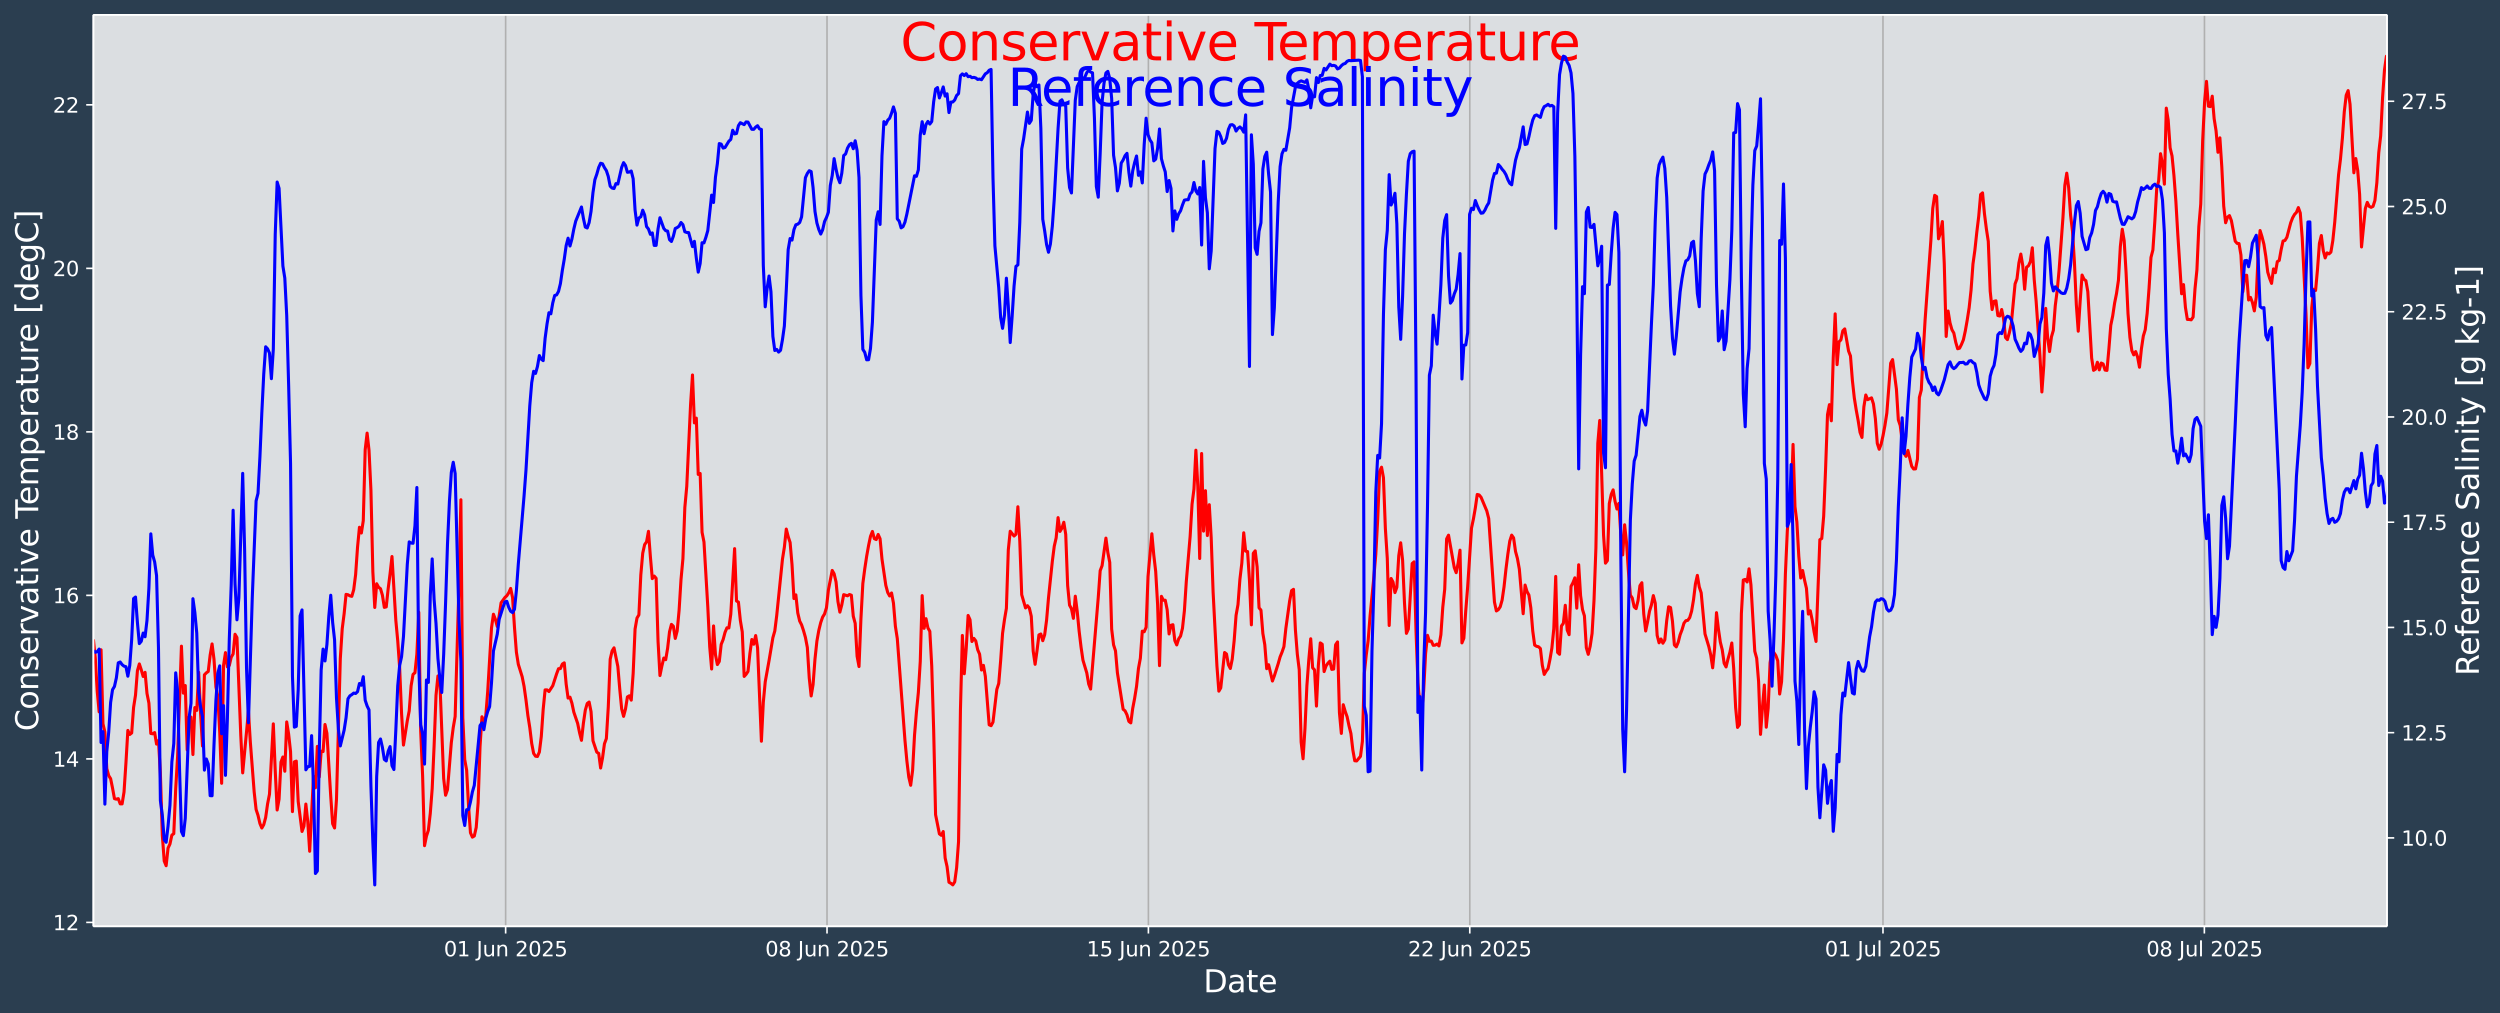
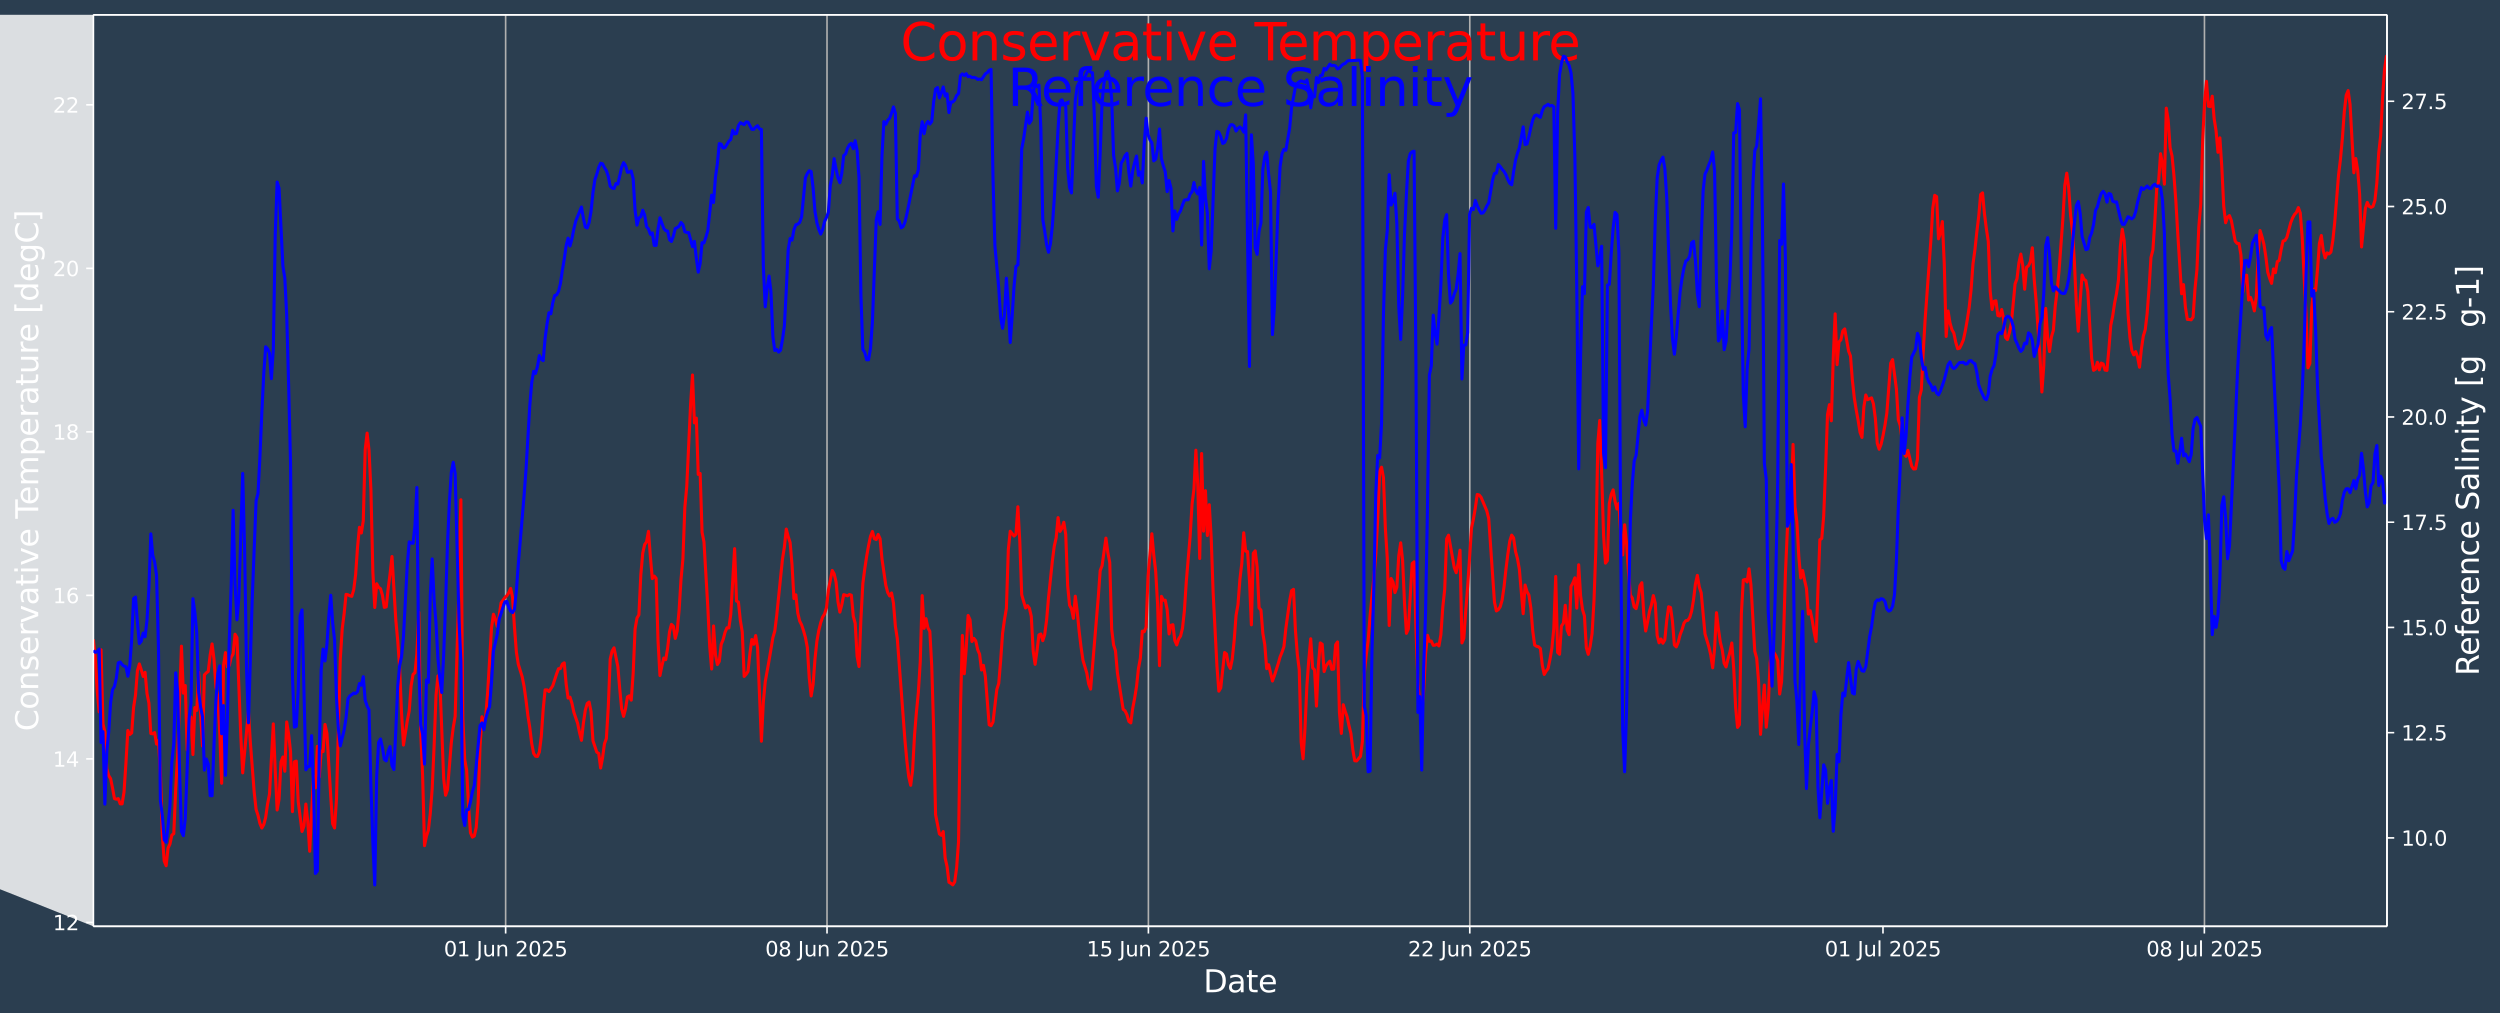
<svg xmlns="http://www.w3.org/2000/svg" xmlns:xlink="http://www.w3.org/1999/xlink" width="1216.4pt" height="493.12pt" version="1.1" viewBox="0 0 1216.4 493.12">
  <defs>
    <style type="text/css">*{stroke-linejoin: round; stroke-linecap: butt}</style>
  </defs>
  <g id="figure_1">
    <g id="patch_1">
      <path d="m0 493.12h1216.4v-493.12h-1216.4z" fill="#2b3e50" />
    </g>
    <g id="axes_1">
      <g id="patch_2">
-         <path d="m45.442 450.72h1116v-443.52h-1116z" fill="#dbdee1" />
+         <path d="m45.442 450.72v-443.52h-1116z" fill="#dbdee1" />
      </g>
      <g id="matplotlib.axis_1">
        <g id="xtick_1">
          <g id="line2d_1">
            <path d="m246.02 450.72v-443.52" clip-path="url(#pea9ddb173b)" fill="none" stroke="#b0b0b0" stroke-linecap="square" stroke-width=".8" />
          </g>
          <g id="line2d_2">
            <defs>
              <path id="m0db4861990" d="m0 0v3.5" stroke="#fff" stroke-width=".8" />
            </defs>
            <use x="246.024" y="450.72" fill="#ffffff" stroke="#ffffff" stroke-width=".8" xlink:href="#m0db4861990" />
          </g>
          <g id="text_1">
            <g transform="translate(215.95 465.32) scale(.1 -.1)" fill="#fff">
              <defs>
                <path id="DejaVuSans-30" transform="scale(.016)" d="m2034 4250q-487 0-733-480-245-479-245-1442 0-959 245-1439 246-480 733-480 491 0 736 480 246 480 246 1439 0 963-246 1442-245 480-736 480zm0 500q785 0 1199-621 414-620 414-1801 0-1178-414-1799-414-620-1199-620-784 0-1198 620-414 621-414 1799 0 1181 414 1801 414 621 1198 621z" />
                <path id="DejaVuSans-31" transform="scale(.016)" d="m794 531h1031v3560l-1122-225v575l1116 225h631v-4135h1031v-531h-2687v531z" />
                <path id="DejaVuSans-4a" transform="scale(.016)" d="m628 4666h631v-4341q0-844-320-1225t-1030-381h-240v531h197q418 0 590 235 172 234 172 840v4341z" />
                <path id="DejaVuSans-75" transform="scale(.016)" d="m544 1381v2119h575v-2097q0-497 193-746 194-248 582-248 465 0 735 297 271 297 271 810v1984h575v-3500h-575v538q-209-319-486-474-276-155-642-155-603 0-916 375-312 375-312 1097zm1447 2203z" />
                <path id="DejaVuSans-6e" transform="scale(.016)" d="m3513 2113v-2113h-575v2094q0 497-194 743-194 247-581 247-466 0-735-297-269-296-269-809v-1978h-578v3500h578v-544q207 316 486 472 280 156 646 156 603 0 912-373 310-373 310-1098z" />
                <path id="DejaVuSans-32" transform="scale(.016)" d="m1228 531h2203v-531h-2962v531q359 372 979 998 621 627 780 809 303 340 423 576 121 236 121 464 0 372-261 606-261 235-680 235-297 0-627-103-329-103-704-313v638q381 153 712 231 332 78 607 78 725 0 1156-363 431-362 431-968 0-288-108-546-107-257-392-607-78-91-497-524-418-433-1181-1211z" />
                <path id="DejaVuSans-35" transform="scale(.016)" d="m691 4666h2478v-532h-1900v-1143q137 47 274 70 138 23 276 23 781 0 1237-428 457-428 457-1159 0-753-469-1171-469-417-1322-417-294 0-599 50-304 50-629 150v635q281-153 581-228t634-75q541 0 856 284 316 284 316 772 0 487-316 771-315 285-856 285-253 0-505-56-251-56-513-175v2344z" />
              </defs>
              <use xlink:href="#DejaVuSans-30" />
              <use transform="translate(63.623)" xlink:href="#DejaVuSans-31" />
              <use transform="translate(127.25)" xlink:href="#DejaVuSans-20" />
              <use transform="translate(159.03)" xlink:href="#DejaVuSans-4a" />
              <use transform="translate(188.53)" xlink:href="#DejaVuSans-75" />
              <use transform="translate(251.9)" xlink:href="#DejaVuSans-6e" />
              <use transform="translate(315.28)" xlink:href="#DejaVuSans-20" />
              <use transform="translate(347.07)" xlink:href="#DejaVuSans-32" />
              <use transform="translate(410.69)" xlink:href="#DejaVuSans-30" />
              <use transform="translate(474.32)" xlink:href="#DejaVuSans-32" />
              <use transform="translate(537.94)" xlink:href="#DejaVuSans-35" />
            </g>
          </g>
        </g>
        <g id="xtick_2">
          <g id="line2d_3">
            <path d="m402.39 450.72v-443.52" clip-path="url(#pea9ddb173b)" fill="none" stroke="#b0b0b0" stroke-linecap="square" stroke-width=".8" />
          </g>
          <g id="line2d_4">
            <use x="402.395" y="450.72" fill="#ffffff" stroke="#ffffff" stroke-width=".8" xlink:href="#m0db4861990" />
          </g>
          <g id="text_2">
            <g transform="translate(372.32 465.32) scale(.1 -.1)" fill="#fff">
              <defs>
                <path id="DejaVuSans-38" transform="scale(.016)" d="m2034 2216q-450 0-708-241-257-241-257-662 0-422 257-663 258-241 708-241t709 242q260 243 260 662 0 421-258 662-257 241-711 241zm-631 268q-406 100-633 378-226 279-226 679 0 559 398 884 399 325 1092 325 697 0 1094-325t397-884q0-400-227-679-226-278-629-378 456-106 710-416 255-309 255-755 0-679-414-1042-414-362-1186-362-771 0-1186 362-414 363-414 1042 0 446 256 755 257 310 713 416zm-231 997q0-362 226-565 227-203 636-203 407 0 636 203 230 203 230 565 0 363-230 566-229 203-636 203-409 0-636-203-226-203-226-566z" />
              </defs>
              <use xlink:href="#DejaVuSans-30" />
              <use transform="translate(63.623)" xlink:href="#DejaVuSans-38" />
              <use transform="translate(127.25)" xlink:href="#DejaVuSans-20" />
              <use transform="translate(159.03)" xlink:href="#DejaVuSans-4a" />
              <use transform="translate(188.53)" xlink:href="#DejaVuSans-75" />
              <use transform="translate(251.9)" xlink:href="#DejaVuSans-6e" />
              <use transform="translate(315.28)" xlink:href="#DejaVuSans-20" />
              <use transform="translate(347.07)" xlink:href="#DejaVuSans-32" />
              <use transform="translate(410.69)" xlink:href="#DejaVuSans-30" />
              <use transform="translate(474.32)" xlink:href="#DejaVuSans-32" />
              <use transform="translate(537.94)" xlink:href="#DejaVuSans-35" />
            </g>
          </g>
        </g>
        <g id="xtick_3">
          <g id="line2d_5">
            <path d="m558.76 450.72v-443.52" clip-path="url(#pea9ddb173b)" fill="none" stroke="#b0b0b0" stroke-linecap="square" stroke-width=".8" />
          </g>
          <g id="line2d_6">
            <use x="558.765" y="450.72" fill="#ffffff" stroke="#ffffff" stroke-width=".8" xlink:href="#m0db4861990" />
          </g>
          <g id="text_3">
            <g transform="translate(528.69 465.32) scale(.1 -.1)" fill="#fff">
              <use xlink:href="#DejaVuSans-31" />
              <use transform="translate(63.623)" xlink:href="#DejaVuSans-35" />
              <use transform="translate(127.25)" xlink:href="#DejaVuSans-20" />
              <use transform="translate(159.03)" xlink:href="#DejaVuSans-4a" />
              <use transform="translate(188.53)" xlink:href="#DejaVuSans-75" />
              <use transform="translate(251.9)" xlink:href="#DejaVuSans-6e" />
              <use transform="translate(315.28)" xlink:href="#DejaVuSans-20" />
              <use transform="translate(347.07)" xlink:href="#DejaVuSans-32" />
              <use transform="translate(410.69)" xlink:href="#DejaVuSans-30" />
              <use transform="translate(474.32)" xlink:href="#DejaVuSans-32" />
              <use transform="translate(537.94)" xlink:href="#DejaVuSans-35" />
            </g>
          </g>
        </g>
        <g id="xtick_4">
          <g id="line2d_7">
            <path d="m715.14 450.72v-443.52" clip-path="url(#pea9ddb173b)" fill="none" stroke="#b0b0b0" stroke-linecap="square" stroke-width=".8" />
          </g>
          <g id="line2d_8">
            <use x="715.135" y="450.72" fill="#ffffff" stroke="#ffffff" stroke-width=".8" xlink:href="#m0db4861990" />
          </g>
          <g id="text_4">
            <g transform="translate(685.06 465.32) scale(.1 -.1)" fill="#fff">
              <use xlink:href="#DejaVuSans-32" />
              <use transform="translate(63.623)" xlink:href="#DejaVuSans-32" />
              <use transform="translate(127.25)" xlink:href="#DejaVuSans-20" />
              <use transform="translate(159.03)" xlink:href="#DejaVuSans-4a" />
              <use transform="translate(188.53)" xlink:href="#DejaVuSans-75" />
              <use transform="translate(251.9)" xlink:href="#DejaVuSans-6e" />
              <use transform="translate(315.28)" xlink:href="#DejaVuSans-20" />
              <use transform="translate(347.07)" xlink:href="#DejaVuSans-32" />
              <use transform="translate(410.69)" xlink:href="#DejaVuSans-30" />
              <use transform="translate(474.32)" xlink:href="#DejaVuSans-32" />
              <use transform="translate(537.94)" xlink:href="#DejaVuSans-35" />
            </g>
          </g>
        </g>
        <g id="xtick_5">
          <g id="line2d_9">
-             <path d="m916.18 450.72v-443.52" clip-path="url(#pea9ddb173b)" fill="none" stroke="#b0b0b0" stroke-linecap="square" stroke-width=".8" />
-           </g>
+             </g>
          <g id="line2d_10">
            <use x="916.183" y="450.72" fill="#ffffff" stroke="#ffffff" stroke-width=".8" xlink:href="#m0db4861990" />
          </g>
          <g id="text_5">
            <g transform="translate(887.88 465.32) scale(.1 -.1)" fill="#fff">
              <defs>
                <path id="DejaVuSans-6c" transform="scale(.016)" d="m603 4863h575v-4863h-575v4863z" />
              </defs>
              <use xlink:href="#DejaVuSans-30" />
              <use transform="translate(63.623)" xlink:href="#DejaVuSans-31" />
              <use transform="translate(127.25)" xlink:href="#DejaVuSans-20" />
              <use transform="translate(159.03)" xlink:href="#DejaVuSans-4a" />
              <use transform="translate(188.53)" xlink:href="#DejaVuSans-75" />
              <use transform="translate(251.9)" xlink:href="#DejaVuSans-6c" />
              <use transform="translate(279.69)" xlink:href="#DejaVuSans-20" />
              <use transform="translate(311.47)" xlink:href="#DejaVuSans-32" />
              <use transform="translate(375.1)" xlink:href="#DejaVuSans-30" />
              <use transform="translate(438.72)" xlink:href="#DejaVuSans-32" />
              <use transform="translate(502.34)" xlink:href="#DejaVuSans-35" />
            </g>
          </g>
        </g>
        <g id="xtick_6">
          <g id="line2d_11">
            <path d="m1072.6 450.72v-443.52" clip-path="url(#pea9ddb173b)" fill="none" stroke="#b0b0b0" stroke-linecap="square" stroke-width=".8" />
          </g>
          <g id="line2d_12">
            <use x="1072.553" y="450.72" fill="#ffffff" stroke="#ffffff" stroke-width=".8" xlink:href="#m0db4861990" />
          </g>
          <g id="text_6">
            <g transform="translate(1044.3 465.32) scale(.1 -.1)" fill="#fff">
              <use xlink:href="#DejaVuSans-30" />
              <use transform="translate(63.623)" xlink:href="#DejaVuSans-38" />
              <use transform="translate(127.25)" xlink:href="#DejaVuSans-20" />
              <use transform="translate(159.03)" xlink:href="#DejaVuSans-4a" />
              <use transform="translate(188.53)" xlink:href="#DejaVuSans-75" />
              <use transform="translate(251.9)" xlink:href="#DejaVuSans-6c" />
              <use transform="translate(279.69)" xlink:href="#DejaVuSans-20" />
              <use transform="translate(311.47)" xlink:href="#DejaVuSans-32" />
              <use transform="translate(375.1)" xlink:href="#DejaVuSans-30" />
              <use transform="translate(438.72)" xlink:href="#DejaVuSans-32" />
              <use transform="translate(502.34)" xlink:href="#DejaVuSans-35" />
            </g>
          </g>
        </g>
        <g id="text_7">
          <g transform="translate(585.52 482.8) scale(.15 -.15)" fill="#fff">
            <defs>
              <path id="BitstreamVeraSans-Roman-44" transform="scale(.016)" d="m1259 4147v-3628h763q966 0 1414 437 448 438 448 1382 0 937-448 1373t-1414 436h-763zm-631 519h1297q1356 0 1990-564 635-564 635-1764 0-1207-638-1773-637-565-1987-565h-1297v4666z" />
              <path id="BitstreamVeraSans-Roman-61" transform="scale(.016)" d="m2194 1759q-697 0-966-159t-269-544q0-306 202-486 202-179 548-179 479 0 768 339t289 901v128h-572zm1147 238v-1997h-575v531q-197-318-491-470t-719-152q-537 0-855 302-317 302-317 808 0 590 395 890 396 300 1180 300h807v57q0 397-261 614t-733 217q-300 0-585-72-284-72-546-216v532q315 122 612 182 297 61 578 61 760 0 1135-394 375-393 375-1193z" />
              <path id="BitstreamVeraSans-Roman-74" transform="scale(.016)" d="m1172 4494v-994h1184v-447h-1184v-1900q0-428 117-550t477-122h590v-481h-590q-666 0-919 248-253 249-253 905v1900h-422v447h422v994h578z" />
              <path id="BitstreamVeraSans-Roman-65" transform="scale(.016)" d="m3597 1894v-281h-2644q38-594 358-905t892-311q331 0 642 81t618 244v-544q-310-131-635-200t-659-69q-838 0-1327 487-489 488-489 1320 0 859 464 1363 464 505 1252 505 706 0 1117-455 411-454 411-1235zm-575 169q-6 471-264 752-258 282-683 282-481 0-770-272t-333-766l2050 4z" />
            </defs>
            <use xlink:href="#BitstreamVeraSans-Roman-44" />
            <use transform="translate(77.002)" xlink:href="#BitstreamVeraSans-Roman-61" />
            <use transform="translate(138.28)" xlink:href="#BitstreamVeraSans-Roman-74" />
            <use transform="translate(177.49)" xlink:href="#BitstreamVeraSans-Roman-65" />
          </g>
        </g>
      </g>
      <g id="matplotlib.axis_2">
        <g id="ytick_1">
          <g id="line2d_13">
            <defs>
              <path id="m9e5bd12d50" d="m0 0h-3.5" stroke="#fff" stroke-width=".8" />
            </defs>
            <use x="45.442" y="448.806" fill="#ffffff" stroke="#ffffff" stroke-width=".8" xlink:href="#m9e5bd12d50" />
          </g>
          <g id="text_8">
            <g transform="translate(25.717 452.61) scale(.1 -.1)" fill="#fff">
              <use xlink:href="#DejaVuSans-31" />
              <use transform="translate(63.623)" xlink:href="#DejaVuSans-32" />
            </g>
          </g>
        </g>
        <g id="ytick_2">
          <g id="line2d_14">
            <use x="45.442" y="369.247" fill="#ffffff" stroke="#ffffff" stroke-width=".8" xlink:href="#m9e5bd12d50" />
          </g>
          <g id="text_9">
            <g transform="translate(25.717 373.05) scale(.1 -.1)" fill="#fff">
              <defs>
                <path id="DejaVuSans-34" transform="scale(.016)" d="m2419 4116-1594-2491h1594v2491zm-166 550h794v-3041h666v-525h-666v-1100h-628v1100h-2106v609l1940 2957z" />
              </defs>
              <use xlink:href="#DejaVuSans-31" />
              <use transform="translate(63.623)" xlink:href="#DejaVuSans-34" />
            </g>
          </g>
        </g>
        <g id="ytick_3">
          <g id="line2d_15">
            <use x="45.442" y="289.687" fill="#ffffff" stroke="#ffffff" stroke-width=".8" xlink:href="#m9e5bd12d50" />
          </g>
          <g id="text_10">
            <g transform="translate(25.717 293.49) scale(.1 -.1)" fill="#fff">
              <defs>
                <path id="DejaVuSans-36" transform="scale(.016)" d="m2113 2584q-425 0-674-291-248-290-248-796 0-503 248-796 249-292 674-292t673 292q248 293 248 796 0 506-248 796-248 291-673 291zm1253 1979v-575q-238 112-480 171-242 60-480 60-625 0-955-422-329-422-376-1275 184 272 462 417 279 145 613 145 703 0 1111-427 408-426 408-1160 0-719-425-1154-425-434-1131-434-810 0-1238 620-428 621-428 1799 0 1106 525 1764t1409 658q238 0 480-47t505-140z" />
              </defs>
              <use xlink:href="#DejaVuSans-31" />
              <use transform="translate(63.623)" xlink:href="#DejaVuSans-36" />
            </g>
          </g>
        </g>
        <g id="ytick_4">
          <g id="line2d_16">
            <use x="45.442" y="210.128" fill="#ffffff" stroke="#ffffff" stroke-width=".8" xlink:href="#m9e5bd12d50" />
          </g>
          <g id="text_11">
            <g transform="translate(25.717 213.93) scale(.1 -.1)" fill="#fff">
              <use xlink:href="#DejaVuSans-31" />
              <use transform="translate(63.623)" xlink:href="#DejaVuSans-38" />
            </g>
          </g>
        </g>
        <g id="ytick_5">
          <g id="line2d_17">
            <use x="45.442" y="130.569" fill="#ffffff" stroke="#ffffff" stroke-width=".8" xlink:href="#m9e5bd12d50" />
          </g>
          <g id="text_12">
            <g transform="translate(25.717 134.37) scale(.1 -.1)" fill="#fff">
              <use xlink:href="#DejaVuSans-32" />
              <use transform="translate(63.623)" xlink:href="#DejaVuSans-30" />
            </g>
          </g>
        </g>
        <g id="ytick_6">
          <g id="line2d_18">
            <use x="45.442" y="51.01" fill="#ffffff" stroke="#ffffff" stroke-width=".8" xlink:href="#m9e5bd12d50" />
          </g>
          <g id="text_13">
            <g transform="translate(25.717 54.809) scale(.1 -.1)" fill="#fff">
              <use xlink:href="#DejaVuSans-32" />
              <use transform="translate(63.623)" xlink:href="#DejaVuSans-32" />
            </g>
          </g>
        </g>
        <g id="text_14">
          <g transform="translate(18.598 355.76) rotate(-90) scale(.15 -.15)" fill="#fff">
            <defs>
              <path id="BitstreamVeraSans-Roman-43" transform="scale(.016)" d="m4122 4306v-665q-319 297-680 443-361 147-767 147-800 0-1225-489t-425-1414q0-922 425-1411t1225-489q406 0 767 147t680 444v-660q-331-225-702-338-370-112-782-112-1060 0-1670 648-609 649-609 1771 0 1125 609 1773 610 649 1670 649 418 0 788-111 371-111 696-333z" />
              <path id="BitstreamVeraSans-Roman-6f" transform="scale(.016)" d="m1959 3097q-462 0-731-361t-269-989 267-989q268-361 733-361 460 0 728 362 269 363 269 988 0 622-269 986-268 364-728 364zm0 487q750 0 1178-488 429-487 429-1349 0-859-429-1349-428-489-1178-489-753 0-1180 489-426 490-426 1349 0 862 426 1349 427 488 1180 488z" />
              <path id="BitstreamVeraSans-Roman-6e" transform="scale(.016)" d="m3513 2113v-2113h-575v2094q0 497-194 743-194 247-581 247-466 0-735-297-269-296-269-809v-1978h-578v3500h578v-544q207 316 486 472 280 156 646 156 603 0 912-373 310-373 310-1098z" />
              <path id="BitstreamVeraSans-Roman-73" transform="scale(.016)" d="m2834 3397v-544q-243 125-506 187-262 63-544 63-428 0-642-131t-214-394q0-200 153-314t616-217l197-44q612-131 870-370t258-667q0-488-386-773-386-284-1061-284-281 0-586 55t-642 164v594q319-166 628-249 309-82 613-82 406 0 624 139 219 139 219 392 0 234-158 359-157 125-692 241l-200 47q-534 112-772 345-237 233-237 639 0 494 350 762 350 269 994 269 318 0 599-47 282-46 519-140z" />
              <path id="BitstreamVeraSans-Roman-72" transform="scale(.016)" d="m2631 2963q-97 56-211 82-114 27-251 27-488 0-749-317t-261-911v-1844h-578v3500h578v-544q182 319 472 473 291 155 707 155 59 0 131-8 72-7 159-23l3-590z" />
              <path id="BitstreamVeraSans-Roman-76" transform="scale(.016)" d="m191 3500h609l1094-2937 1094 2937h609l-1313-3500h-781l-1312 3500z" />
              <path id="BitstreamVeraSans-Roman-69" transform="scale(.016)" d="m603 3500h575v-3500h-575v3500zm0 1363h575v-729h-575v729z" />
              <path id="BitstreamVeraSans-Roman-54" transform="scale(.016)" d="m-19 4666h3947v-532h-1656v-4134h-634v4134h-1657v532z" />
              <path id="BitstreamVeraSans-Roman-6d" transform="scale(.016)" d="m3328 2828q216 388 516 572t706 184q547 0 844-383 297-382 297-1088v-2113h-578v2094q0 503-179 746-178 244-543 244-447 0-707-297-259-296-259-809v-1978h-578v2094q0 506-178 748t-550 242q-441 0-701-298-259-298-259-808v-1978h-578v3500h578v-544q197 322 472 475t653 153q382 0 649-194 267-193 395-562z" />
              <path id="BitstreamVeraSans-Roman-70" transform="scale(.016)" d="m1159 525v-1856h-578v4831h578v-531q182 312 458 463 277 152 661 152 638 0 1036-506 399-506 399-1331t-399-1332q-398-506-1036-506-384 0-661 152-276 152-458 464zm1957 1222q0 634-261 995t-717 361q-457 0-718-361t-261-995 261-995 718-361q456 0 717 361t261 995z" />
              <path id="BitstreamVeraSans-Roman-75" transform="scale(.016)" d="m544 1381v2119h575v-2097q0-497 193-746 194-248 582-248 465 0 735 297 271 297 271 810v1984h575v-3500h-575v538q-209-319-486-474-276-155-642-155-603 0-916 375-312 375-312 1097z" />
              <path id="BitstreamVeraSans-Roman-5b" transform="scale(.016)" d="m550 4863h1325v-447h-750v-4813h750v-447h-1325v5707z" />
              <path id="BitstreamVeraSans-Roman-64" transform="scale(.016)" d="m2906 2969v1894h575v-4863h-575v525q-181-312-458-464-276-152-664-152-634 0-1033 506-398 507-398 1332t398 1331q399 506 1033 506 388 0 664-152 277-151 458-463zm-1959-1222q0-634 261-995t717-361 718 361q263 361 263 995t-263 995q-262 361-718 361t-717-361-261-995z" />
              <path id="BitstreamVeraSans-Roman-67" transform="scale(.016)" d="m2906 1791q0 625-258 968-257 344-723 344-462 0-720-344-258-343-258-968 0-622 258-966t720-344q466 0 723 344 258 344 258 966zm575-1357q0-893-397-1329-396-436-1215-436-303 0-572 45t-522 139v559q253-137 500-202 247-66 503-66 566 0 847 295t281 892v285q-178-310-456-463t-666-153q-643 0-1037 490-394 491-394 1301 0 812 394 1302 394 491 1037 491 388 0 666-153t456-462v531h575v-3066z" />
              <path id="BitstreamVeraSans-Roman-5d" transform="scale(.016)" d="m1947 4863v-5707h-1325v447h747v4813h-747v447h1325z" />
            </defs>
            <use xlink:href="#BitstreamVeraSans-Roman-43" />
            <use transform="translate(69.824)" xlink:href="#BitstreamVeraSans-Roman-6f" />
            <use transform="translate(131.01)" xlink:href="#BitstreamVeraSans-Roman-6e" />
            <use transform="translate(194.38)" xlink:href="#BitstreamVeraSans-Roman-73" />
            <use transform="translate(246.48)" xlink:href="#BitstreamVeraSans-Roman-65" />
            <use transform="translate(308.01)" xlink:href="#BitstreamVeraSans-Roman-72" />
            <use transform="translate(349.12)" xlink:href="#BitstreamVeraSans-Roman-76" />
            <use transform="translate(408.3)" xlink:href="#BitstreamVeraSans-Roman-61" />
            <use transform="translate(469.58)" xlink:href="#BitstreamVeraSans-Roman-74" />
            <use transform="translate(508.79)" xlink:href="#BitstreamVeraSans-Roman-69" />
            <use transform="translate(536.57)" xlink:href="#BitstreamVeraSans-Roman-76" />
            <use transform="translate(595.75)" xlink:href="#BitstreamVeraSans-Roman-65" />
            <use transform="translate(657.28)" xlink:href="#BitstreamVeraSans-Roman-20" />
            <use transform="translate(689.06)" xlink:href="#BitstreamVeraSans-Roman-54" />
            <use transform="translate(733.15)" xlink:href="#BitstreamVeraSans-Roman-65" />
            <use transform="translate(794.67)" xlink:href="#BitstreamVeraSans-Roman-6d" />
            <use transform="translate(892.08)" xlink:href="#BitstreamVeraSans-Roman-70" />
            <use transform="translate(955.56)" xlink:href="#BitstreamVeraSans-Roman-65" />
            <use transform="translate(1017.1)" xlink:href="#BitstreamVeraSans-Roman-72" />
            <use transform="translate(1058.2)" xlink:href="#BitstreamVeraSans-Roman-61" />
            <use transform="translate(1119.5)" xlink:href="#BitstreamVeraSans-Roman-74" />
            <use transform="translate(1158.7)" xlink:href="#BitstreamVeraSans-Roman-75" />
            <use transform="translate(1222.1)" xlink:href="#BitstreamVeraSans-Roman-72" />
            <use transform="translate(1260.9)" xlink:href="#BitstreamVeraSans-Roman-65" />
            <use transform="translate(1322.4)" xlink:href="#BitstreamVeraSans-Roman-20" />
            <use transform="translate(1354.2)" xlink:href="#BitstreamVeraSans-Roman-5b" />
            <use transform="translate(1393.2)" xlink:href="#BitstreamVeraSans-Roman-64" />
            <use transform="translate(1456.7)" xlink:href="#BitstreamVeraSans-Roman-65" />
            <use transform="translate(1518.2)" xlink:href="#BitstreamVeraSans-Roman-67" />
            <use transform="translate(1581.7)" xlink:href="#BitstreamVeraSans-Roman-43" />
            <use transform="translate(1651.6)" xlink:href="#BitstreamVeraSans-Roman-5d" />
          </g>
        </g>
      </g>
      <g id="line2d_19">
        <path d="m45.442 311.11 0.931 9.12 0.931 16.065 0.931 10.064 0.931-30.193 0.931 36.025 0.931 3.975 0.931 17.832 0.931 3.394 0.931 1.486 0.931 4.573 0.931 5.137 0.931 0.278 0.931-0.287 0.931 2.54 0.931 0.014 0.931-5.752 0.931-14.137 0.931-15.841 0.931 1.972 0.931-0.749 0.931-12.439 0.931-5.973 0.931-11.858 0.931-3.316 0.931 2.836 0.931 3.272 0.931-2.003 0.931 10.265 0.931 4.693 0.931 14.782 0.931 0.162 0.931-0.597 0.931 5.603 0.931-1.716 0.931 15.968 0.931 29.992 0.931 12.654 0.931 2.278 0.931-8.544 0.931-2.03 0.931-4.327 0.931-0.697 0.931-21.777 0.931-15.985 1.862-53.466 0.931 22.852 0.931-3.685 0.931 31.3 0.931-15.983 0.931 0.01 0.931 18.229 0.931-22.84 0.931 1.37 0.931-18.484 0.931 20.032 0.931 15.781 0.931-34.628 0.931-0.974 0.931-0.661 0.931-7.982 0.931-5.416 0.931 7.392 0.931 13.458 0.931 4.587 0.931 17.44 0.931 24.917 0.931-57.411 0.931-6.162 0.931 6.948 0.931-0.666 0.931-4.029 0.931-1.618 0.931-9.57 0.931 1.601 1.862 47.625 0.931 18.215 2.792-29.936 0.931 15.031 1.862 24.195 0.931 8.511 0.931 2.841 0.931 3.978 0.931 2.222 0.931-1.648 0.931-3.483 0.931-6.582 0.931-4.753 1.862-34.219 0.931 22.748 0.931 19.156 0.931-5.256 0.931-18.055 0.931-2.475 0.931 6.934 0.931-23.987 0.931 5.905 0.931 8.535 0.931 29.188 0.931-24.216 0.931-0.355 0.931 19.668 1.862 14.559 0.931-2.568 0.931-10.752 0.931 8.562 0.931 14.398 1.862-36.438 0.931 5.568 0.931-20.159 0.931 14.852 0.931-12.512 0.931 0.186 0.931-13.179 0.931 4.285 1.862 30.677 0.931 13.347 0.931 2.05 0.931-13.949 1.862-68.468 0.931-14.528 0.931-7.326 0.931-9.395 0.931 0.181 0.931 0.539 0.931 0.233 0.931-3.198 0.931-7.372 0.931-13.32 0.931-9.707 0.931 2.78 0.931-5.992 0.931-34.52 0.931-8.082 0.931 8.348 0.931 19.436 0.931 39.639 0.931 17.396 0.931-11.533 0.931 1.707 0.931 0.692 0.931 3.182 0.931 5.916 0.931-0.248 0.931-8.78 0.931-7.354 0.931-8.352 1.862 30.996 0.931 9.959 0.931 13.067 0.931 22.268 0.931 15.433 1.862-11.846 0.931-4.783 0.931-12.244 0.931-5.526 0.931-0.785 0.931-9.059 0.931-20.354 0.931 57.75 0.931 21.812 0.931 33.984 0.931-4.593 0.931-2.881 0.931-8.171 0.931-12.048 0.931-20.72 0.931-24.721 0.931-9.444 0.931 2.328 1.862 47.558 0.931 8.159 0.931-2.738 1.862-22.858 0.931-7.319 0.931-5.407 1.862-64.361 0.931-41.076 0.931 106.06 0.931 20.37 0.931 5.105 0.931 17.455 0.931 13.012 0.931 2.143 0.931-0.553 0.931-4.161 0.931-12.046 0.931-27.296 0.931-14.507 0.931 3.551 0.931-4.013 0.931-11.74 1.862-31.057 0.931-6.637 0.931 2.437 0.931 3.523 0.931-5.274 0.931-6.261 1.862-2.564 0.931-0.848 0.931-1.452 0.931-2.11 0.931 4.481 0.931 14.512 0.931 12.032 0.931 5.88 1.862 6.018 0.931 4.678 0.931 6.618 0.931 7.641 0.931 5.9 0.931 7.663 0.931 4.838 0.931 1.375 0.931 0.125 0.931-2.158 0.931-7.534 0.931-13.327 0.931-9.374 0.931-0.002 0.931 0.821 1.862-2.841 1.862-5.769 0.931-2.517 0.931-0.068 0.931-2.196 0.931-0.59 0.931 10.346 0.931 6.798 0.931-0.44 0.931 2.902 0.931 4.386 1.862 5.47 0.931 4.542 0.931 3.699 0.931-8.303 0.931-6.389 0.931-3.223 0.931-0.725 0.931 4.702 0.931 14.124 1.862 5.578 0.931 0.584 0.931 7.123 0.931-4.913 0.931-6.887 0.931-2.525 0.931-15.347 0.931-23.269 0.931-4.018 0.931-1.519 1.862 9.096 0.931 11.001 0.931 9.613 0.931 3.629 0.931-3.581 0.931-5.866 0.931-0.555 0.931 2.118 0.931-13.007 0.931-21.599 0.931-5.336 0.931-1.56 0.931-19.446 0.931-10.556 0.931-4.188 0.931-1.322 0.931-5.114 0.931 12.329 0.931 10.668 0.931-1.232 0.931 1.061 0.931 30.63 0.931 16.696 0.931-4.609 0.931-3.904 0.931 0.815 0.931-5.559 0.931-8.048 0.931-3.586 0.931 0.886 0.931 5.954 0.931-3.656 0.931-10.014 0.931-14.996 0.931-10.134 0.931-24.941 0.931-10.215 1.862-39.845 0.931-14.379 0.931 23.305 0.931-2.304 0.931 27.37 0.931-0.45 0.931 28.629 0.931 4.714 1.862 31.652 0.931 19.346 0.931 10.792 0.931-20.95 0.931 14.026 0.931 4.761 0.931-1.526 0.931-8.311 0.931-2.31 0.931-3.515 0.931-2.223 0.931 0.088 0.931-6.672 1.862-31.939 0.931 25.478 0.931 0.532 0.931 8.945 0.931 5.57 0.931 21.658 0.931-1.031 0.931-1.409 0.931-8.751 0.931-6.779 0.931 2.298 0.931-4.216 0.931 5.965 1.862 45.453 0.931-18.976 0.931-9.929 1.862-10.365 1.862-11.126 0.931-3.264 0.931-7.493 2.792-27.39 0.931-5.875 0.931-8.807 0.931 3.672 0.931 2.857 0.931 10.781 0.931 16.477 0.931-1.782 0.931 8.789 0.931 3.952 0.931 1.838 0.931 2.821 0.931 3.296 0.931 4.893 0.931 14.855 0.931 8.742 0.931-5.55 0.931-12.398 0.931-8.735 0.931-5.235 0.931-3.787 0.931-2.688 0.931-1.505 0.931-3.033 0.931-8.608 1.862-9.533 0.931 1.641 0.931 3.974 0.931 9.567 0.931 5.108 0.931-3.546 0.931-4.963 1.862 0.57 0.931-0.631 0.931 0.336 0.931 10.229 0.931 3.449 0.931 16.043 0.931 4.985 0.931-23.25 0.931-17.149 0.931-7.112 0.931-6.166 0.931-5.22 0.931-4.446 0.931-2.381 0.931 3.498 0.931 0.437 0.931-2.477 0.931 2.077 0.931 9.906 1.862 12.764 0.931 3.49 0.931 1.692 0.931-1.457 0.931 4.954 0.931 11.217 0.931 6.032 3.723 49.448 0.931 10.007 0.931 7.896 0.931 4.012 0.931-7.268 0.931-17.068 0.931-11.31 0.931-9.477 0.931-15.105 0.931-32.045 0.931 15.911 0.931-4.7 0.931 4.503 0.931 1.663 0.931 16.951 0.931 30.901 0.931 41.348 1.862 9.345 0.931 0.699 0.931-1.834 0.931 12.879 0.931 4.157 0.931 7.635 0.931 0.519 0.931 0.759 0.931-1.455 0.931-6.882 0.931-12.624 0.931-64.424 0.931-35.973 0.931 18.63 0.931-12.104 0.931-16.256 0.931 2.079 0.931 10.595 0.931-1.524 0.931 1.237 0.931 4.275 0.931 2.181 0.931 7.706 0.931-2.27 0.931 5.325 1.862 23.591 0.931 0.44 0.931-1.76 1.862-15.904 0.931-2.877 0.931-11.146 0.931-13.237 0.931-6.645 0.931-5.527 0.931-28.426 0.931-9.099 1.862 2.341 0.931-0.88 0.931-13.361 0.931 16.768 0.931 26.004 1.862 6.454 0.931-1.092 0.931 1.161 0.931 3.998 0.931 16.9 0.931 6.46 0.931-6.61 0.931-7.698 0.931-0.443 0.931 3.263 0.931-2.92 0.931-7.098 0.931-10.836 1.862-17.779 0.931-7.304 0.931-4.09 0.931-9.851 0.931 6.705 0.931-1.554 0.931-2.907 0.931 5.911 0.931 24.853 0.931 9.581 0.931 1.749 0.931 4.668 0.931-10.772 0.931 7.393 0.931 9.559 0.931 7.788 0.931 6.372 1.862 6.224 0.931 5.387 0.931 2.464 3.723-44.621 0.931-12.999 0.931-2.433 1.862-13.399 0.931 6.991 0.931 4.817 0.931 32.461 0.931 7.672 0.931 2.903 0.931 10.689 2.792 17.75 0.931 0.75 0.931 1.939 0.931 3.215 0.931 0.708 0.931-7.045 0.931-4.893 0.931-5.822 0.931-8.689 0.931-5.059 0.931-13.126 0.931 0.293 0.931-2.159 0.931-24.727 1.862-20.786 0.931 10.271 0.931 8.011 0.931 16.049 0.931 29.823 0.931-33.709 0.931 1.898 0.931-0.007 0.931 4.627 0.931 11.77 0.931-4.214 0.931-0.269 0.931 7.71 0.931 2.121 0.931-2.937 0.931-1.371 0.931-3.805 0.931-8.491 0.931-14.3 1.862-21.927 0.931-15.649 0.931-7.376 0.931-18.882 0.931 17.36 0.931 35.326 0.931-51.081 0.931 37.762 0.931-19.674 0.931 21.818 0.931-14.994 0.931 16.023 0.931 26.432 1.862 35.985 0.931 12.277 0.931-1.581 1.862-17.221 0.931 0.735 0.931 5.207 0.931 1.824 0.931-4.572 0.931-8.952 0.931-12.351 0.931-5.184 0.931-12.294 0.931-7.89 0.931-14.775 0.931 8.936 0.931 0.188 0.931 14.061 0.931 21.595 0.931-34.802 0.931-1.191 0.931 7.814 0.931 19.93 0.931 1.08 0.931 11.403 0.931 5.43 0.931 11.666 0.931-1.926 1.862 7.935 0.931-2.539 1.862-5.875 0.931-3.311 0.931-2.298 0.931-2.711 0.931-8.8 1.862-13.485 0.931-4.945 0.931-0.64 0.931 19.752 0.931 11.814 0.931 7.57 0.931 35.185 0.931 8.104 0.931-14.769 0.931-20.764 0.931-12.656 0.931-10.174 0.931 14.12 0.931 1.008 0.931 17.616 0.931-19.949 0.931-10.797 0.931 0.654 0.931 13.303 0.931-2.733 0.931-1.357 0.931-0.981 0.931 4.006 0.931-0.163 0.931-11.818 0.931-1.394 0.931 34.405 0.931 10.115 0.931-13.956 0.931 3.192 0.931 2.631 0.931 4.427 0.931 3.763 0.931 7.971 0.931 5.279 0.931 0.089 1.862-2.246 0.931-7.298 0.931-33.094 0.931-8.878 0.931-6.972 0.931-12.007 1.862-18.969 0.931-11.041 0.931-17.18 0.931-23.254 0.931-1.982 0.931 5.111 0.931 24.716 0.931 14.528 0.931 32.652 0.931-22.857 0.931 1.754 0.931 5.102 0.931-2.571 0.931-15.377 0.931-6.27 0.931 8.419 0.931 20.984 0.931 14.654 0.931-2.12 1.862-31.85 0.931-0.823 0.931 33.314 0.931 25.415 0.931 10.318 0.931 3.172 0.931-9.427 0.931-17.996 0.931-9.046 0.931 2.91 0.931-0.109 0.931 2.052 0.931-0.079 0.931-0.535 0.931 0.911 0.931-5.428 0.931-13.449 0.931-8.665 0.931-24.523 0.931-1.817 2.792 15.77 0.931 2.476 0.931-4.555 0.931-6.391 0.931 45.114 0.931-2.253 0.931-13.399 0.931-11.693 1.862-28.519 0.931-4.423 0.931-5.375 0.931-6.554 0.931 0.23 0.931 1.138 2.792 6.653 0.931 3.684 2.792 40.643 0.931 4.319 0.931-0.606 0.931-1.405 0.931-3.279 0.931-6.395 0.931-8.595 0.931-7.382 0.931-6.331 0.931-2.894 0.931 1.356 0.931 6.575 0.931 3.435 0.931 5.207 1.862 21.663 0.931-13.94 0.931 3.159 0.931 1.707 0.931 6.231 0.931 11.208 0.931 6.908 0.931 0.587 0.931 0.214 0.931 0.866 0.931 8.135 0.931 4.459 0.931-1.61 0.931-1.211 0.931-4.508 0.931-5.479 0.931-9.409 0.931-25.454 0.931 36.977 0.931 0.9 0.931-13.784 0.931-1.285 0.931-8.77 0.931 12.027 0.931 2.271 0.931-23.487 0.931-1.766 0.931-2.409 0.931 14.746 0.931-21.097 0.931 15.046 0.931 6.742 0.931 3.063 0.931 15.532 0.931 3.194 0.931-3.918 0.931-6.244 0.931-15.911 0.931-25.655 0.931-51.014 0.931-11.046 0.931 25.636 0.931 30.161 0.931 13.623 0.931-1.225 0.931-27.765 0.931-4.443 0.931-2.217 0.931 5.561 0.931 3.756 0.931-2.737 0.931 14.897 0.931 10.163 0.931-14.657 0.931 8.688 0.931 14.12 0.931 11.427 0.931 1.382 0.931 4.346 0.931 0.829 0.931-3.9 0.931-7.255 0.931-1.441 0.931 15.139 0.931 8.342 0.931-4.428 0.931-5.17 0.931-3.069 0.931-4.56 0.931 3.69 0.931 15.664 0.931 3.623 0.931-1.854 0.931 2.047 0.931-1.625 0.931-9.407 0.931-6.697 0.931 0.396 0.931 6.655 0.931 11.545 0.931 0.927 0.931-2.233 0.931-3.686 0.931-2.422 0.931-3.17 0.931-1.239 0.931-0.168 0.931-1.319 0.931-3.144 0.931-5.541 0.931-7.73 0.931-4.141 0.931 5.611 0.931 2.864 1.862 20.022 1.862 6.197 0.931 4.04 0.931 6.227 0.931-9.327 0.931-17.49 0.931 7.906 0.931 6.409 0.931 3.734 0.931 6.569 0.931 1.783 0.931-3.825 0.931-3.283 0.931-4.54 0.931 12.482 0.931 18.862 0.931 9.73 0.931-1.324 0.931-54.025 0.931-16.355 0.931-0.311 0.931 1.247 0.931-6.383 0.931 7.831 1.862 32.25 0.931 3.425 0.931 11.34 0.931 25.689 0.931-12.945 0.931-11.052 0.931 20.515 0.931-9.354 0.931-21.98 0.931-6.089 0.931 1.145 0.931 1.404 0.931 2.522 0.931 16.217 0.931-5.962 0.931-20.545 0.931-31.946 0.931-20.868 0.931-11.649 0.931-2.405 0.931-28.075 0.931 30.275 0.931 7.514 0.931 16.597 0.931 10.612 0.931-3.648 0.931 4.661 0.931 4.018 0.931 12.508 0.931-1.589 0.931 4.503 0.931 5.783 0.931 4.624 1.862-49.49 0.931-0.617 0.931-10.855 0.931-23.125 0.931-26.27 0.931-4.858 0.931 7.853 0.931-30.637 0.931-21.382 0.931 24.694 0.931-11.08 0.931-0.964 0.931-4.414 0.931-0.923 1.862 10.755 0.931 2.404 0.931 11.881 0.931 8.53 0.931 5.867 0.931 5.065 0.931 5.848 0.931 2.456 0.931-14.874 0.931-5.774 0.931 2.265 1.862-0.87 0.931 2.951 0.931 7.087 0.931 12.08 0.931 2.883 0.931-2.425 0.931-4.171 0.931-4.983 0.931-6.065 1.862-24.24 0.931-1.733 1.862 14.343 0.931 14.954 0.931 2.793 0.931 7.381 0.931 6.085 0.931 1.509 0.931-2.884 1.862 7.74 0.931 1.308 0.931-0.067 0.931-4.739 0.931-30.018 0.931-3.616 0.931-18.284 0.931-15.993 2.792-38.444 0.931-15.698 0.931-6.303 0.931 0.624 0.931 20.525 0.931-2.924 0.931-5.459 0.931 20.452 0.931 35.441 0.931-12.361 0.931 5.732 0.931 3.342 0.931 1.648 0.931 4.473 0.931 3.159 0.931-0.266 0.931-1.847 0.931-2.264 0.931-4.305 0.931-5.288 0.931-5.982 0.931-8.567 0.931-12.74 0.931-6.726 0.931-8.736 0.931-7.631 0.931-10.693 0.931-0.805 0.931 10.145 0.931 7.345 0.931 6.129 0.931 24.214 0.931 8.928 0.931-3.989 0.931-0.249 0.931 7.173 0.931 0.233 0.931-3.17 0.931 4.575 0.931 9.053 0.931 1.016 0.931-3.329 0.931-4.235 1.862-19.559 0.931-2.487 0.931-7.743 0.931-4.267 0.931 5.509 0.931 11.601 0.931-10.694 0.931-0.713 0.931-2.079 0.931-6.676 0.931 15.476 0.931 10.528 1.862 26.829 0.931 17.31 0.931-12.895 0.931-27.753 0.931 14.232 0.931 6.747 0.931-7.112 0.931-3.225 0.931-12.004 0.931-7.337 0.931-10.008 1.862-25.336 0.931-15.89 0.931-5.875 0.931 7.119 0.931 13.355 0.931 7.887 0.931 14.901 0.931 20.667 0.931 12.961 0.931-14.616 0.931-12.703 0.931 2.044 0.931 0.712 0.931 5.348 1.862 32.272 0.931 5.975 0.931-0.56 0.931-3.358 0.931 3.707 0.931-3.32 0.931 0.44 0.931 2.961 0.931 0.175 0.931-10.344 0.931-11.625 0.931-4.536 0.931-6.262 0.931-4.678 0.931-6.435 0.931-16.443 0.931-8.365 0.931 5.567 0.931 15.736 0.931 19.733 0.931 11.64 0.931 6.34 0.931 2.119 0.931-1.601 0.931 2.605 0.931 4.999 0.931-8.922 0.931-6.274 0.931-3.063 0.931-7.938 0.931-12.35 0.931-14.865 0.931-3.624 0.931-13.806 0.931-16.092 0.931-3.655 0.931-13.301 0.931 4.932 0.931 9.886 0.931-36.984 0.931 5.9 0.931 13.411 0.931 3.949 0.931 9.538 0.931 12.447 0.931 15.977 1.862 29.098 0.931-4.455 0.931 11.076 0.931 5.858 0.931 0.026 0.931 0.179 0.931-1.323 0.931-13.761 0.931-9.214 0.931-21.05 0.931-10.983 0.931-30.783 0.931-18.794 0.931-10.121 0.931 12.074 0.931 0.204 0.931-5.069 0.931 10.921 0.931 5.91 0.931 10.46 0.931-7.022 0.931 14.087 0.931 19.105 0.931 8.118 0.931-2.722 0.931-0.758 0.931 2.424 1.862 10.004 0.931 1.083 0.931 0.108 0.931 5.579 0.931 17.869 0.931-7.994 0.931-0.035 0.931 12.024 0.931-1.255 0.931 2.466 0.931 4.095 0.931-6.678 0.931-20.981 0.931-11.439 0.931 3.017 0.931 3.623 0.931 6.009 0.931 7.577 0.931 3.041 0.931 2.446 0.931-7.033 0.931 1.819 0.931-5.373 0.931-0.582 0.931-5.206 0.931-4.26 0.931-0.253 0.931-1.526 1.862-7.081 0.931-2.408 0.931-1.642 0.931-1.01 0.931-2.329 0.931 2.624 0.931 11.946 1.862 37.408 0.931 25.972 0.931-2.078 0.931-27.12 0.931-9.021 0.931 0.591 0.931-10.267 0.931-12.66 0.931-3.809 0.931 7.289 0.931 3.623 0.931-2.466 0.931 0.504 0.931-0.873 0.931-5.583 0.931-8.923 1.862-23.065 0.931-7.695 0.931-10.128 0.931-12.959 0.931-7.988 0.931-2.241 0.931 6.646 1.862 33.336 0.931-6.924 0.931 5.697 0.931 11.648 0.931 25.668 1.862-18.733 0.931-2.958 0.931 1.934 0.931 0.481 0.931-0.473 0.931-2.894 0.931-8.571 0.931-14.619 0.931-8.231 0.931-18.718 0.931-13.364 0.931-6.658 0.931 6.127v0" clip-path="url(#pea9ddb173b)" fill="none" stroke="#f00" stroke-linecap="square" stroke-width="1.5" />
      </g>
      <g id="patch_3">
        <path d="m45.442 450.72v-443.52" fill="none" stroke="#fff" stroke-linecap="square" stroke-width=".8" />
      </g>
      <g id="patch_4">
        <path d="m1161.4 450.72v-443.52" fill="none" stroke="#fff" stroke-linecap="square" stroke-width=".8" />
      </g>
      <g id="patch_5">
        <path d="m45.442 450.72h1116" fill="none" stroke="#fff" stroke-linecap="square" stroke-width=".8" />
      </g>
      <g id="patch_6">
        <path d="m45.442 7.2h1116" fill="none" stroke="#fff" stroke-linecap="square" stroke-width=".8" />
      </g>
      <g id="text_15">
        <g transform="translate(438.13 29.376) scale(.25 -.25)" fill="#f00">
          <use xlink:href="#BitstreamVeraSans-Roman-43" />
          <use transform="translate(69.824)" xlink:href="#BitstreamVeraSans-Roman-6f" />
          <use transform="translate(131.01)" xlink:href="#BitstreamVeraSans-Roman-6e" />
          <use transform="translate(194.38)" xlink:href="#BitstreamVeraSans-Roman-73" />
          <use transform="translate(246.48)" xlink:href="#BitstreamVeraSans-Roman-65" />
          <use transform="translate(308.01)" xlink:href="#BitstreamVeraSans-Roman-72" />
          <use transform="translate(349.12)" xlink:href="#BitstreamVeraSans-Roman-76" />
          <use transform="translate(408.3)" xlink:href="#BitstreamVeraSans-Roman-61" />
          <use transform="translate(469.58)" xlink:href="#BitstreamVeraSans-Roman-74" />
          <use transform="translate(508.79)" xlink:href="#BitstreamVeraSans-Roman-69" />
          <use transform="translate(536.57)" xlink:href="#BitstreamVeraSans-Roman-76" />
          <use transform="translate(595.75)" xlink:href="#BitstreamVeraSans-Roman-65" />
          <use transform="translate(657.28)" xlink:href="#BitstreamVeraSans-Roman-20" />
          <use transform="translate(689.06)" xlink:href="#BitstreamVeraSans-Roman-54" />
          <use transform="translate(733.15)" xlink:href="#BitstreamVeraSans-Roman-65" />
          <use transform="translate(794.67)" xlink:href="#BitstreamVeraSans-Roman-6d" />
          <use transform="translate(892.08)" xlink:href="#BitstreamVeraSans-Roman-70" />
          <use transform="translate(955.56)" xlink:href="#BitstreamVeraSans-Roman-65" />
          <use transform="translate(1017.1)" xlink:href="#BitstreamVeraSans-Roman-72" />
          <use transform="translate(1058.2)" xlink:href="#BitstreamVeraSans-Roman-61" />
          <use transform="translate(1119.5)" xlink:href="#BitstreamVeraSans-Roman-74" />
          <use transform="translate(1158.7)" xlink:href="#BitstreamVeraSans-Roman-75" />
          <use transform="translate(1222.1)" xlink:href="#BitstreamVeraSans-Roman-72" />
          <use transform="translate(1260.9)" xlink:href="#BitstreamVeraSans-Roman-65" />
        </g>
      </g>
      <g id="text_16">
        <g transform="translate(490.29 51.552) scale(.25 -.25)" fill="#00f">
          <defs>
            <path id="BitstreamVeraSans-Roman-52" transform="scale(.016)" d="m2841 2188q203-69 395-294t386-619l641-1275h-679l-596 1197q-232 469-449 622t-592 153h-688v-1972h-631v4666h1425q800 0 1194-335 394-334 394-1009 0-441-205-732-205-290-595-402zm-1582 1959v-1656h794q456 0 689 211t233 620-233 617-689 208h-794z" />
            <path id="BitstreamVeraSans-Roman-66" transform="scale(.016)" d="m2375 4863v-479h-550q-309 0-430-125-120-125-120-450v-309h947v-447h-947v-3053h-578v3053h-550v447h550v244q0 584 272 851 272 268 862 268h544z" />
            <path id="BitstreamVeraSans-Roman-63" transform="scale(.016)" d="m3122 3366v-538q-244 135-489 202t-495 67q-560 0-870-355-309-354-309-995t309-996q310-354 870-354 250 0 495 67t489 202v-532q-241-112-499-168-257-57-548-57-791 0-1257 497-465 497-465 1341 0 856 470 1346 471 491 1290 491 265 0 518-55 253-54 491-163z" />
            <path id="BitstreamVeraSans-Roman-53" transform="scale(.016)" d="m3425 4513v-616q-359 172-678 256-319 85-616 85-515 0-795-200t-280-569q0-310 186-468 186-157 705-254l381-78q706-135 1042-474t336-907q0-679-455-1029-454-350-1332-350-331 0-705 75-373 75-773 222v650q384-215 753-325 369-109 725-109 540 0 834 212 294 213 294 607 0 343-211 537t-692 291l-385 75q-706 140-1022 440-315 300-315 835 0 619 436 975t1201 356q329 0 669-60 341-59 697-177z" />
            <path id="BitstreamVeraSans-Roman-6c" transform="scale(.016)" d="m603 4863h575v-4863h-575v4863z" />
            <path id="BitstreamVeraSans-Roman-79" transform="scale(.016)" d="m2059-325q-243-625-475-815-231-191-618-191h-460v481h338q237 0 368 113 132 112 291 531l103 262-1415 3444h609l1094-2737 1094 2737h609l-1538-3825z" />
          </defs>
          <use xlink:href="#BitstreamVeraSans-Roman-52" />
          <use transform="translate(64.982)" xlink:href="#BitstreamVeraSans-Roman-65" />
          <use transform="translate(126.51)" xlink:href="#BitstreamVeraSans-Roman-66" />
          <use transform="translate(161.71)" xlink:href="#BitstreamVeraSans-Roman-65" />
          <use transform="translate(223.23)" xlink:href="#BitstreamVeraSans-Roman-72" />
          <use transform="translate(262.1)" xlink:href="#BitstreamVeraSans-Roman-65" />
          <use transform="translate(323.62)" xlink:href="#BitstreamVeraSans-Roman-6e" />
          <use transform="translate(387)" xlink:href="#BitstreamVeraSans-Roman-63" />
          <use transform="translate(441.98)" xlink:href="#BitstreamVeraSans-Roman-65" />
          <use transform="translate(503.5)" xlink:href="#BitstreamVeraSans-Roman-20" />
          <use transform="translate(535.29)" xlink:href="#BitstreamVeraSans-Roman-53" />
          <use transform="translate(598.77)" xlink:href="#BitstreamVeraSans-Roman-61" />
          <use transform="translate(660.05)" xlink:href="#BitstreamVeraSans-Roman-6c" />
          <use transform="translate(687.83)" xlink:href="#BitstreamVeraSans-Roman-69" />
          <use transform="translate(715.61)" xlink:href="#BitstreamVeraSans-Roman-6e" />
          <use transform="translate(778.99)" xlink:href="#BitstreamVeraSans-Roman-69" />
          <use transform="translate(806.78)" xlink:href="#BitstreamVeraSans-Roman-74" />
          <use transform="translate(845.98)" xlink:href="#BitstreamVeraSans-Roman-79" />
        </g>
      </g>
    </g>
    <g id="axes_2">
      <g id="matplotlib.axis_3">
        <g id="ytick_7">
          <g id="line2d_20">
            <defs>
              <path id="m92569afc2a" d="m0 0h3.5" stroke="#fff" stroke-width=".8" />
            </defs>
            <use x="1161.442" y="407.69" fill="#ffffff" stroke="#ffffff" stroke-width=".8" xlink:href="#m92569afc2a" />
          </g>
          <g id="text_17">
            <g transform="translate(1168.4 411.49) scale(.1 -.1)" fill="#fff">
              <defs>
                <path id="DejaVuSans-2e" transform="scale(.016)" d="m684 794h660v-794h-660v794z" />
              </defs>
              <use xlink:href="#DejaVuSans-31" />
              <use transform="translate(63.623)" xlink:href="#DejaVuSans-30" />
              <use transform="translate(127.25)" xlink:href="#DejaVuSans-2e" />
              <use transform="translate(159.03)" xlink:href="#DejaVuSans-30" />
            </g>
          </g>
        </g>
        <g id="ytick_8">
          <g id="line2d_21">
            <use x="1161.442" y="356.488" fill="#ffffff" stroke="#ffffff" stroke-width=".8" xlink:href="#m92569afc2a" />
          </g>
          <g id="text_18">
            <g transform="translate(1168.4 360.29) scale(.1 -.1)" fill="#fff">
              <use xlink:href="#DejaVuSans-31" />
              <use transform="translate(63.623)" xlink:href="#DejaVuSans-32" />
              <use transform="translate(127.25)" xlink:href="#DejaVuSans-2e" />
              <use transform="translate(159.03)" xlink:href="#DejaVuSans-35" />
            </g>
          </g>
        </g>
        <g id="ytick_9">
          <g id="line2d_22">
            <use x="1161.442" y="305.286" fill="#ffffff" stroke="#ffffff" stroke-width=".8" xlink:href="#m92569afc2a" />
          </g>
          <g id="text_19">
            <g transform="translate(1168.4 309.09) scale(.1 -.1)" fill="#fff">
              <use xlink:href="#DejaVuSans-31" />
              <use transform="translate(63.623)" xlink:href="#DejaVuSans-35" />
              <use transform="translate(127.25)" xlink:href="#DejaVuSans-2e" />
              <use transform="translate(159.03)" xlink:href="#DejaVuSans-30" />
            </g>
          </g>
        </g>
        <g id="ytick_10">
          <g id="line2d_23">
            <use x="1161.442" y="254.084" fill="#ffffff" stroke="#ffffff" stroke-width=".8" xlink:href="#m92569afc2a" />
          </g>
          <g id="text_20">
            <g transform="translate(1168.4 257.88) scale(.1 -.1)" fill="#fff">
              <defs>
                <path id="DejaVuSans-37" transform="scale(.016)" d="m525 4666h3e3v-269l-1694-4397h-659l1594 4134h-2241v532z" />
              </defs>
              <use xlink:href="#DejaVuSans-31" />
              <use transform="translate(63.623)" xlink:href="#DejaVuSans-37" />
              <use transform="translate(127.25)" xlink:href="#DejaVuSans-2e" />
              <use transform="translate(159.03)" xlink:href="#DejaVuSans-35" />
            </g>
          </g>
        </g>
        <g id="ytick_11">
          <g id="line2d_24">
            <use x="1161.442" y="202.882" fill="#ffffff" stroke="#ffffff" stroke-width=".8" xlink:href="#m92569afc2a" />
          </g>
          <g id="text_21">
            <g transform="translate(1168.4 206.68) scale(.1 -.1)" fill="#fff">
              <use xlink:href="#DejaVuSans-32" />
              <use transform="translate(63.623)" xlink:href="#DejaVuSans-30" />
              <use transform="translate(127.25)" xlink:href="#DejaVuSans-2e" />
              <use transform="translate(159.03)" xlink:href="#DejaVuSans-30" />
            </g>
          </g>
        </g>
        <g id="ytick_12">
          <g id="line2d_25">
            <use x="1161.442" y="151.68" fill="#ffffff" stroke="#ffffff" stroke-width=".8" xlink:href="#m92569afc2a" />
          </g>
          <g id="text_22">
            <g transform="translate(1168.4 155.48) scale(.1 -.1)" fill="#fff">
              <use xlink:href="#DejaVuSans-32" />
              <use transform="translate(63.623)" xlink:href="#DejaVuSans-32" />
              <use transform="translate(127.25)" xlink:href="#DejaVuSans-2e" />
              <use transform="translate(159.03)" xlink:href="#DejaVuSans-35" />
            </g>
          </g>
        </g>
        <g id="ytick_13">
          <g id="line2d_26">
            <use x="1161.442" y="100.478" fill="#ffffff" stroke="#ffffff" stroke-width=".8" xlink:href="#m92569afc2a" />
          </g>
          <g id="text_23">
            <g transform="translate(1168.4 104.28) scale(.1 -.1)" fill="#fff">
              <use xlink:href="#DejaVuSans-32" />
              <use transform="translate(63.623)" xlink:href="#DejaVuSans-35" />
              <use transform="translate(127.25)" xlink:href="#DejaVuSans-2e" />
              <use transform="translate(159.03)" xlink:href="#DejaVuSans-30" />
            </g>
          </g>
        </g>
        <g id="ytick_14">
          <g id="line2d_27">
            <use x="1161.442" y="49.276" fill="#ffffff" stroke="#ffffff" stroke-width=".8" xlink:href="#m92569afc2a" />
          </g>
          <g id="text_24">
            <g transform="translate(1168.4 53.075) scale(.1 -.1)" fill="#fff">
              <use xlink:href="#DejaVuSans-32" />
              <use transform="translate(63.623)" xlink:href="#DejaVuSans-37" />
              <use transform="translate(127.25)" xlink:href="#DejaVuSans-2e" />
              <use transform="translate(159.03)" xlink:href="#DejaVuSans-35" />
            </g>
          </g>
        </g>
        <g id="text_25">
          <g transform="translate(1206.1 328.81) rotate(-90) scale(.15 -.15)" fill="#fff">
            <defs>
-               <path id="BitstreamVeraSans-Roman-6b" transform="scale(.016)" d="m581 4863h578v-2872l1716 1509h734l-1856-1637 1935-1863h-750l-1779 1709v-1709h-578v4863z" />
              <path id="BitstreamVeraSans-Roman-2d" transform="scale(.016)" d="m313 2009h1684v-512h-1684v512z" />
              <path id="BitstreamVeraSans-Roman-31" transform="scale(.016)" d="m794 531h1031v3560l-1122-225v575l1116 225h631v-4135h1031v-531h-2687v531z" />
            </defs>
            <use xlink:href="#BitstreamVeraSans-Roman-52" />
            <use transform="translate(64.982)" xlink:href="#BitstreamVeraSans-Roman-65" />
            <use transform="translate(126.51)" xlink:href="#BitstreamVeraSans-Roman-66" />
            <use transform="translate(161.71)" xlink:href="#BitstreamVeraSans-Roman-65" />
            <use transform="translate(223.23)" xlink:href="#BitstreamVeraSans-Roman-72" />
            <use transform="translate(262.1)" xlink:href="#BitstreamVeraSans-Roman-65" />
            <use transform="translate(323.62)" xlink:href="#BitstreamVeraSans-Roman-6e" />
            <use transform="translate(387)" xlink:href="#BitstreamVeraSans-Roman-63" />
            <use transform="translate(441.98)" xlink:href="#BitstreamVeraSans-Roman-65" />
            <use transform="translate(503.5)" xlink:href="#BitstreamVeraSans-Roman-20" />
            <use transform="translate(535.29)" xlink:href="#BitstreamVeraSans-Roman-53" />
            <use transform="translate(598.77)" xlink:href="#BitstreamVeraSans-Roman-61" />
            <use transform="translate(660.05)" xlink:href="#BitstreamVeraSans-Roman-6c" />
            <use transform="translate(687.83)" xlink:href="#BitstreamVeraSans-Roman-69" />
            <use transform="translate(715.61)" xlink:href="#BitstreamVeraSans-Roman-6e" />
            <use transform="translate(778.99)" xlink:href="#BitstreamVeraSans-Roman-69" />
            <use transform="translate(806.78)" xlink:href="#BitstreamVeraSans-Roman-74" />
            <use transform="translate(845.98)" xlink:href="#BitstreamVeraSans-Roman-79" />
            <use transform="translate(905.16)" xlink:href="#BitstreamVeraSans-Roman-20" />
            <use transform="translate(936.95)" xlink:href="#BitstreamVeraSans-Roman-5b" />
            <use transform="translate(975.96)" xlink:href="#BitstreamVeraSans-Roman-67" />
            <use transform="translate(1039.4)" xlink:href="#BitstreamVeraSans-Roman-20" />
            <use transform="translate(1071.2)" xlink:href="#BitstreamVeraSans-Roman-6b" />
            <use transform="translate(1129.1)" xlink:href="#BitstreamVeraSans-Roman-67" />
            <use transform="translate(1192.6)" xlink:href="#BitstreamVeraSans-Roman-2d" />
            <use transform="translate(1228.7)" xlink:href="#BitstreamVeraSans-Roman-31" />
            <use transform="translate(1292.3)" xlink:href="#BitstreamVeraSans-Roman-5d" />
          </g>
        </g>
      </g>
      <g id="line2d_28">
        <path d="m45.442 316.53 0.931 0.851 0.931-0.318 0.931-1.245 0.931 45.432 0.931-5.264 0.931 35.267 0.931-25.648 0.931-9.37 0.931-14.464 0.931-6.202 0.931-1.549 0.931-4.194 0.931-7.316 0.931-0.399 0.931 1.28 0.931 0.737 0.931 0.267 0.931 4.621 0.931-5.221 0.931-12.633 0.931-19.91 0.931-0.761 0.931 12.415 0.931 10.248 0.931-1.101 0.931-4.034 0.931 1.805 0.931-7.99 0.931-15.668 0.931-26.404 0.931 10.316 0.931 3.337 0.931 6.637 0.931 35.204 0.931 74.3 0.931 6.98 0.931 12.105 0.931 1.171 0.931-7.848 0.931-10.134 0.931-21.167 0.931-8.893 0.931-34.391 0.931 8.965 0.931 37.795 0.931 30.426 0.931 2.034 0.931-8.424 1.862-48.909 0.931-7.029 0.931-50.915 0.931 6.66 0.931 10.055 0.931 28.769 0.931 7.188 0.931 4.662 0.931 26.057 0.931-5.422 0.931 2.46 0.931 15.386 0.931 0.046 0.931-24.634 0.931-21.587 0.931-13.323 0.931-3.661 0.931 33.03 0.931-13.668 0.931 33.909 0.931-27.581 0.931-38.584 0.931-26.414 0.931-36.393 0.931 35.809 0.931 17.496 0.931-10.7 1.862-60.548 0.931 37.027 0.931 57.672 0.931 26.64 1.862-60.806 1.862-47.139 0.931-3.666 0.931-17.672 0.931-21.663 0.931-18.716 0.931-13.266 0.931 0.988 0.931 2.059 0.931 12.463 0.931-14.357 0.931-55.826 0.931-25.494 0.931 3.058 1.862 37.8 0.931 5.886 0.931 18.207 0.931 33.781 0.931 38.191 0.931 103.59 0.931 24.719 0.931-0.382 0.931-17.831 0.931-35.924 0.931-2.892 1.862 77.778 0.931-1.491 0.931-0.201 0.931-14.923 0.931 24.926 0.931 42.147 0.931-1.2 0.931-57.863 0.931-39.958 0.931-10.153 0.931 5.751 0.931-7.988 0.931-13.809 0.931-10.154 0.931 13.266 0.931 8.422 0.931 28.287 0.931 15.198 0.931 8.132 1.862-7.702 0.931-5.998 0.931-9.221 0.931-1.44 0.931-0.594 0.931-0.753 0.931 0.199 0.931-0.879 0.931-3.987 0.931 0.848 0.931-4.156 0.931 11.469 0.931 2.77 0.931 1.922 0.931 37.164 0.931 27.231 0.931 20.752 0.931-52.771 0.931-16.55 0.931-1.679 0.931 4.138 0.931 5.814 0.931 0.727 0.931-4.664 0.931-2.31 0.931 9.267 0.931 1.896 0.931-19.136 0.931-21.579 0.931-9.931 0.931-4.261 0.931-9.81 1.862-35.139 0.931-10.916 0.931 0.557 0.931 0.111 0.931-8.502 0.931-18.622 0.931 86.264 0.931 29.18 0.931 4.462 0.931 14.663 0.931-40.912 0.931 1.179 0.931-42.226 0.931-17.857 0.931 19.673 0.931 11.746 0.931 16.955 0.931 9.762 0.931 6.84 0.931-18.476 0.931-25.101 0.931-28.65 0.931-20.599 0.931-14.251 0.931-4.933 0.931 5.486 1.862 71.264 0.931 20.183 0.931 75.009 0.931 4.791 0.931-7.679 0.931-0.098 0.931-3.722 0.931-4.814 0.931-3.216 2.792-29.116 0.931-1.258 0.931 3.279 0.931-5.544 0.931-3.313 0.931-2.354 0.931-11.697 0.931-15.352 1.862-8.189 0.931-7.234 1.862-5.892 0.931-2.605 0.931-0.246 0.931 2.9 0.931 1.926 0.931 0.632 0.931-1.619 0.931-9.157 0.931-12.884 2.792-33.087 0.931-12.496 1.862-31.477 0.931-11.138 0.931-5.54 0.931 1.023 0.931-3.37 0.931-5.318 0.931 1.751 0.931 0.718 0.931-10.86 0.931-6.96 0.931-5.487 0.931 0.534 0.931-5.321 0.931-3.587 0.931-0.302 0.931-1.68 0.931-3.822 0.931-6.417 0.931-5.423 0.931-6.646 0.931-3.609 0.931 3.805 0.931-3.394 0.931-4.838 0.931-3.873 2.792-6.872 0.931 5.479 0.931 4.286 0.931 0.446 0.931-2.631 0.931-5.45 0.931-9.09 0.931-6.307 0.931-2.682 0.931-3.295 0.931-2.043 0.931 0.28 0.931 1.843 0.931 1.45 0.931 2.835 0.931 4.741 0.931 0.936 0.931 0.212 0.931-2.397 0.931 0.222 1.862-8.114 0.931-2.301 0.931 1.391 0.931 3.288 0.931-0.103 0.931-0.51 0.931 3.759 0.931 15.243 0.931 7.32 0.931-3.457 0.931-0.584 0.931-3.211 0.931 2.331 0.931 5.647 0.931 1.176 0.931 2.592 0.931-0.705 0.931 6.088 0.931-0.015 0.931-8.012 0.931-5.431 1.862 5.195 0.931 1.099 0.931 0.189 0.931 4.179 0.931 0.885 0.931-2.56 0.931-3.768 0.931-0.438 0.931-0.711 0.931-1.751 0.931 1.046 0.931 3.455 0.931 0.341 0.931 0.07 1.862 6.811 0.931-2.556 0.931 8.135 0.931 6.844 0.931-4.17 0.931-10.139 0.931 0.076 0.931-2.724 0.931-3.267 1.862-17.241 0.931 3.573 0.931-12.31 0.931-6.587 0.931-9.767 0.931 0.27 0.931 1.924 0.931-0.269 1.862-3.063 0.931-0.871 0.931-4.479 0.931 1.795 0.931-0.213 0.931-3.81 0.931-1.431 1.862 0.942 0.931-1.326 0.931 0.089 1.862 3.495 0.931 0.021 0.931-1.077 0.931-0.686 0.931 1.54 0.931 0.287 0.931 66.058 0.931 20.226 0.931-9.015 0.931-5.95 0.931 7.67 0.931 21.701 0.931 6.859 0.931-0.53 0.931 1.312 0.931-0.88 0.931-5.143 0.931-6.669 0.931-17.488 0.931-19.704 0.931-5.379 0.931 0.767 0.931-5.059 0.931-2.397 0.931-0.305 0.931-0.804 0.931-2.724 1.862-19.066 0.931-2.082 0.931-1.323 0.931 0.41 0.931 7.816 0.931 11.615 0.931 5.593 0.931 3.169 0.931 2.212 0.931-2.073 0.931-4.035 0.931-1.963 0.931-2.528 0.931-13.055 0.931-4.849 0.931-8.185 0.931 5.093 0.931 4.208 0.931 2.409 0.931-4.607 0.931-8.616 0.931-0.778 0.931-2.85 0.931-1.665 0.931-0.661 0.931 2.642 0.931-3.876 0.931 4.758 0.931 13.203 0.931 57.301 0.931 26.217 0.931 1.479 0.931 3.617 0.931-0.051 0.931-5.475 0.931-12.826 1.862-49.642 0.931-4.037 0.931 6.157 0.931-33.417 0.931-16.594 0.931 1.297 0.931-2.005 0.931-0.931 0.931-2.467 0.931-3.063 0.931 3.119 0.931 51.362 0.931 1.128 0.931 3.246 0.931-0.579 0.931-2.187 0.931-3.95 3.723-18.606 0.931 0.255 0.931-3.135 0.931-16.902 0.931-6.543 0.931 5.815 0.931-4.449 0.931-1.523 0.931 1.299 0.931-1.247 0.931-9.568 0.931-6.22 0.931-0.731 0.931 5.056 0.931-2.48 0.931-2.877 0.931 4.469 0.931-1.121 0.931 9.127 0.931-5.086 0.931-0.064 0.931-0.96 0.931-2.19 0.931-0.914 0.931-8.716 0.931-0.881 0.931 0.815 0.931-0.912 0.931 1.462 0.931-0.206 0.931 0.68 0.931-0.148 0.931 0.282 0.931 0.716 0.931-0.175 0.931 0.32 1.862-2.861 0.931-0.56 0.931-1.192 0.931-0.388 0.931 52.714 0.931 33.138 1.862 20.359 0.931 14.484 0.931 5.277 0.931-6.477 0.931-17.923 0.931 13.595 0.931 17.712 0.931-12.659 0.931-14.727 0.931-9.677 0.931-0.719 0.931-20.705 0.931-35.654 0.931-4.944 1.862-13.061 0.931 5.484 0.931-1.468 0.931-12.871 0.931-5.175 0.931 1.714 0.931-0.858 0.931 21.05 0.931 44.271 0.931 5.682 0.931 6.652 0.931 3.739 0.931-4.049 0.931-8.645 0.931-13.122 1.862-34.359 0.931-13.313 0.931-0.692 0.931 2.076 0.931 1.04 0.931 30.05 0.931 9.554 0.931 2.612 1.862-45.166 0.931-6.629 0.931-1.977 0.931-1.047 1.862-1.534 0.931-2.192 0.931-1.234 0.931 0.956 0.931 0.376 0.931 22.032 0.931 33.285 0.931 5.177 0.931-21.367 0.931-24.914 0.931-9.11 0.931-5.05 0.931-0.777 0.931 3.563 0.931 9.622 0.931 27.621 0.931 5.987 0.931 11.356 0.931-3.717 0.931-9.821 0.931-1.514 0.931-2.085 0.931-1.127 0.931 9.288 0.931 6.669 0.931-7.47 0.931-4.025 0.931-3.166 0.931 9.405 0.931-1.673 0.931 5.364 0.931-18.725 0.931-12.767 0.931 8.001 0.931 2.557 0.931 1.406 0.931 8.792 0.931-0.811 0.931-5.327 0.931-9.36 0.931 14.442 0.931 3.503 0.931 2.929 0.931 9.559 0.931-5.364 0.931 3.843 0.931 20.684 0.931-9.75 0.931 4.104 0.931-2.656 0.931-1.504 0.931-2.817 0.931-2.365 0.931-0.194 0.931 4.3e-4 0.931-2.792 0.931-1.004 0.931-4.578 0.931 4.106 0.931 1.448 0.931-3.138 0.931 27.984 0.931-40.685 0.931 17.638 0.931 7.404 0.931 27.212 0.931-8.658 1.862-49.846 0.931-8.357 0.931 0.441 0.931 2.126 0.931 3.308 0.931-0.466 0.931-2.015 0.931-4.395 0.931-2.125 0.931-0.15 0.931 0.651 0.931 2.467 0.931-1.296 0.931-0.699 0.931 0.89 0.931 1.631 0.931-8.394 1.862 122.41 0.931-112.72 0.931 14.289 0.931 40.777 0.931 3.1 0.931-11.196 0.931-4.149 0.931-26.184 0.931-6.096 0.931-2.085 0.931 10.733 0.931 8.648 0.931 69.367 0.931-13.128 1.862-51.232 0.931-17.346 0.931-6.277 0.931-2.134 0.931 0.453 1.862-10.89 0.931-9.868 1.862-10.03 0.931-1.779 0.931-0.815 0.931-0.39 1.862 0.728 0.931-1.198 0.931 4.505 0.931 9.062 0.931-5.828 0.931 0.482 0.931-9.339 0.931 2.401 0.931-3.444 0.931-0.059 0.931-3.392 0.931 0.764 1.862-2.835 0.931 0.753 0.931-0.14 0.931 0.31 0.931 1.418 0.931-0.441 0.931-1.112 0.931-0.798 0.931-0.297 0.931-1.053 0.931-0.419 0.931 0.112 3.723-0.258 0.931 0.144 0.931 7.889 0.931 306.31 0.931 4.457 0.931 27.446 0.931-0.319 0.931-58.309 0.931-31.647 0.931-45.754 0.931-17.919 0.931 1.288 0.931-16.745 0.931-53.075 0.931-31.525 0.931-9.387 0.931-27.14 0.931 14.767 0.931-1.955 0.931-3.755 0.931 14.969 0.931 40.353 0.931 15.748 0.931-20.917 0.931-30.5 0.931-19.173 0.931-16.078 0.931-3.694 0.931-0.911 0.931-0.286 0.931 106.68 0.931 166.38 0.931-7.67 0.931 35.715 0.931-49.59 0.931-27.027 0.931-51.052 0.931-64.471 0.931-4.512 0.931-24.653 0.931 8.78 0.931 5.312 0.931-13.476 0.931-15.489 0.931-22.667 0.931-8.503 0.931-2.884 0.931 29.738 0.931 13.316 0.931-1.221 0.931-3.286 0.931-2.295 0.931-7.087 0.931-10.208 0.931 61.007 0.931-16.431 0.931-0.122 0.931-6.016 0.931-57.518 0.931-2.979 0.931 0.649 0.931-4.409 0.931 2.489 0.931 2.061 0.931 1.636 0.931-0.165 0.931-1.341 0.931-2.025 0.931-1.51 1.862-11.018 0.931-3.285 0.931-0.171 0.931-4.19 0.931 0.983 0.931 1.331 0.931 1.06 0.931 1.593 0.931 2.39 0.931 1.812 0.931 0.701 0.931-6.441 0.931-5.528 0.931-3.383 0.931-2.633 1.862-10.204 0.931 8.584 0.931-0.266 0.931-3.615 0.931-4.403 0.931-3.674 0.931-2.043 0.931-0.391 1.862 1.191 0.931-3.312 0.931-1.939 0.931-0.444 0.931-0.66 0.931 0.802 0.931-0.277 0.931 0.677 0.931 59.155 0.931-56.136 0.931-18.636 0.931-5.587 0.931-3.407 0.931 0.358 0.931 2.486 0.931 1.645 0.931 3.655 0.931 10.035 0.931 30.643 0.931 64.052 0.931 87.914 0.931-55.579 0.931-33.049 0.931 3.381 0.931-39.703 0.931-2.227 0.931 9.575 0.931 0.137 0.931-1.504 1.862 20.172 0.931-3.731 0.931-5.792 0.931 100.65 0.931 7.109 0.931-88.873 0.931-0.284 0.931-15.11 0.931-12.284 0.931-7.7 0.931 1.08 0.931 18.439 0.931 146.7 0.931 85.392 0.931 20.58 0.931-29.669 1.862-92.926 0.931-17.466 0.931-11.125 0.931-2.813 1.862-18.913 0.931-2.994 0.931 4.822 0.931 2.383 0.931-6.824 1.862-42.28 0.931-19.066 0.931-31.3 0.931-20.741 0.931-6.378 0.931-2.186 0.931-1.587 0.931 5.519 0.931 14.172 1.862 52.694 0.931 15.871 0.931 7.625 0.931-8.709 1.862-21.605 0.931-6.622 0.931-5.131 0.931-3.32 0.931-0.573 0.931-1.853 0.931-6.363 0.931-0.759 0.931 9.413 0.931 16.04 0.931 6.371 0.931-33.02 0.931-23.244 0.931-8.27 0.931-1.923 0.931-2.636 0.931-2.242 0.931-3.973 0.931 9.222 0.931 55.376 0.931 27.387 0.931-1.742 0.931-12.852 0.931 18.835 0.931-4.14 1.862-29.906 0.931-23.934 0.931-47.499 0.931-0.203 0.931-14.049 0.931 3.032 0.931 81.121 0.931 57.036 0.931 16.04 0.931-28.292 0.931-9.7 0.931-47.12 0.931-32.495 0.931-16.768 0.931-2.233 0.931-10.514 0.931-12.448 0.931 58.01 0.931 119.41 0.931 7.618 0.931 64.239 0.931 14.077 0.931 22.44 0.931-24.026 0.931-29.882 0.931-46.811 0.931-116.11 0.931 1.82 0.931-29.335 0.931 36.268 0.931 130.27 0.931-2.372 0.931-27.657 0.931 37.394 0.931 67.936 0.931 9.921 0.931 20.952 0.931-40.76 0.931-24.014 0.931 57.603 0.931 28.636 0.931-20.754 0.931-9.093 0.931-7.545 0.931-9.73 0.931 3.536 0.931 42.878 0.931 14.908 1.862-25.767 0.931 2.617 0.931 16.12 0.931-7.68 0.931-3.41 0.931 24.686 0.931-11.362 0.931-26.023 0.931 3.574 0.931-22.814 0.931-10.621 0.931 1.388 1.862-16.201 1.862 14.774 0.931 0.511 0.931-12.091 0.931-3.767 0.931 2.527 0.931 2.018 0.931 0.232 0.931-2.349 1.862-14.435 0.931-4.831 0.931-7.165 0.931-4.883 0.931-1.058 0.931 0.219 0.931-0.784 0.931 0.209 0.931 1.097 0.931 3.648 0.931 1.056 0.931-0.411 0.931-1.949 0.931-5.694 0.931-16.625 0.931-25.994 0.931-19.314 0.931-24.041 0.931 17.367 0.931-8.419 0.931-15.565 0.931-13.081 0.931-9.853 1.862-3.914 0.931-7.673 0.931 2.567 0.931 9.053 0.931 5.933 0.931-0.971 0.931 4.991 0.931 2.296 0.931 1.248 0.931 2.719 0.931-1.743 0.931 2.99 0.931 0.868 0.931-1.85 1.862-5.48 1.862-7.37 0.931-1.348 0.931 2.407 0.931 0.874 0.931-0.681 0.931-1.271 0.931-1.017 0.931 0.019 0.931-0.14 0.931 0.872 0.931-0.147 0.931-1.337 0.931-0.19 0.931 0.942 0.931 0.579 0.931 4.202 0.931 6.032 0.931 2.678 1.862 4.02 0.931 0.59 0.931-2.857 0.931-8.634 0.931-3.263 0.931-1.927 0.931-5.413 0.931-9.525 0.931-1.068 0.931 0.512 0.931-2.735 0.931-4.772 0.931-0.944 0.931 0.348 0.931 1.311 0.931 3.162 0.931 6.377 0.931 2.001 0.931 2.313 0.931 1.583 0.931-1.038 0.931-2.982 0.931 0.291 0.931-5.282 0.931 0.804 0.931 2.761 0.931 7.904 1.862-5.989 0.931-9.8 0.931-3.17 0.931-11.896 0.931-23.081 0.931-3.867 0.931 8.615 0.931 13.497 0.931 3.804 0.931-1.988 0.931 1.106 0.931 0.8 0.931 1.012 0.931 0.335 0.931-0.126 0.931-2.514 0.931-4.476 0.931-6.851 1.862-20.577 0.931-8.203 0.931-2.02 0.931 5.72 0.931 11.257 1.862 6.474 0.931-0.365 0.931-5.544 0.931-2.27 0.931-4.14 0.931-6.76 0.931-1.811 0.931-3.697 0.931-2.763 0.931-1.065 0.931 1.209 0.931 4.068 0.931-4.229 0.931 0.404 0.931 3.372 0.931 0.386 0.931-0.05 1.862 7.998 0.931 2.846 0.931 0.13 0.931-1.76 0.931-2.012 1.862 1.06 0.931-0.796 0.931-2.772 0.931-4.604 0.931-3.317 0.931-3.729 0.931 0.897 0.931-0.704 0.931-0.985 0.931 1.091 0.931 0.126 0.931-1.44 0.931-0.658 0.931 1.089 0.931-0.256 0.931 0.776 0.931 6.123 0.931 15.95 0.931 46.648 0.931 22.142 0.931 12.17 0.931 17.07 0.931 8.066 0.931 0.01 0.931 5.972 0.931-5.11 0.931-7.038 0.931 8.585 0.931-0.882 0.931 1.666 0.931 2.047 0.931-3.464 0.931-12.608 0.931-4.533 0.931-0.881 1.862 4.255 1.862 46.16 0.931 8.488 0.931-11.585 0.931 26.604 0.931 31.706 0.931-8.886 0.931 5.346 0.931-5.972 0.931-17.995 0.931-35.373 0.931-4.175 0.931 10.402 0.931 19.722 0.931-6.069 2.792-59.171 0.931-21.498 0.931-18.525 1.862-28.261 0.931-11.48 0.931-0.144 0.931 3.073 0.931-4.781 0.931-6.726 1.862-3.801 0.931 11.919 0.931 22.743 0.931 0.74 0.931-0.19 0.931 13.481 0.931 2.237 0.931-4.497 0.931-1.539 3.723 78.681 0.931 34.742 0.931 3.337 0.931 0.884 0.931-8.664 0.931 4.489 1.862-4.788 0.931-14.676 0.931-21.726 1.862-24.646 0.931-16.188 0.931-23.355 0.931-33.451 0.931-25.983 0.931-0.042 0.931 36.064 0.931-2.627 0.931 18.763 0.931 27.799 1.862 34.703 0.931 8.736 0.931 10.948 0.931 7.547 0.931 4.781 0.931-1.913 0.931-0.581 0.931 1.942 0.931-0.508 0.931-1.203 0.931-2.574 0.931-6.464 0.931-3.932 0.931-1.636 0.931-0.015 0.931 1.943 1.862-5.934 0.931 4.027 0.931-4.719 0.931-1.918 0.931-10.67 0.931 7.524 0.931 11.322 0.931 7.234 0.931-2.005 0.931-8.295 0.931-1.499 0.931-13.901 0.931-4.151 0.931 19.472 0.931-4.522 0.931 2.345 0.931 10.733 0.931-0.607 0.931-9.451v0" clip-path="url(#pea9ddb173b)" fill="none" stroke="#00f" stroke-linecap="square" stroke-width="1.5" />
      </g>
      <g id="patch_7">
-         <path d="m45.442 450.72v-443.52" fill="none" stroke="#fff" stroke-linecap="square" stroke-width=".8" />
-       </g>
+         </g>
      <g id="patch_8">
        <path d="m1161.4 450.72v-443.52" fill="none" stroke="#fff" stroke-linecap="square" stroke-width=".8" />
      </g>
      <g id="patch_9">
        <path d="m45.442 450.72h1116" fill="none" stroke="#fff" stroke-linecap="square" stroke-width=".8" />
      </g>
      <g id="patch_10">
        <path d="m45.442 7.2h1116" fill="none" stroke="#fff" stroke-linecap="square" stroke-width=".8" />
      </g>
    </g>
  </g>
  <defs>
    <clipPath id="pea9ddb173b">
      <rect x="45.442" y="7.2" width="1116" height="443.52" />
    </clipPath>
  </defs>
</svg>